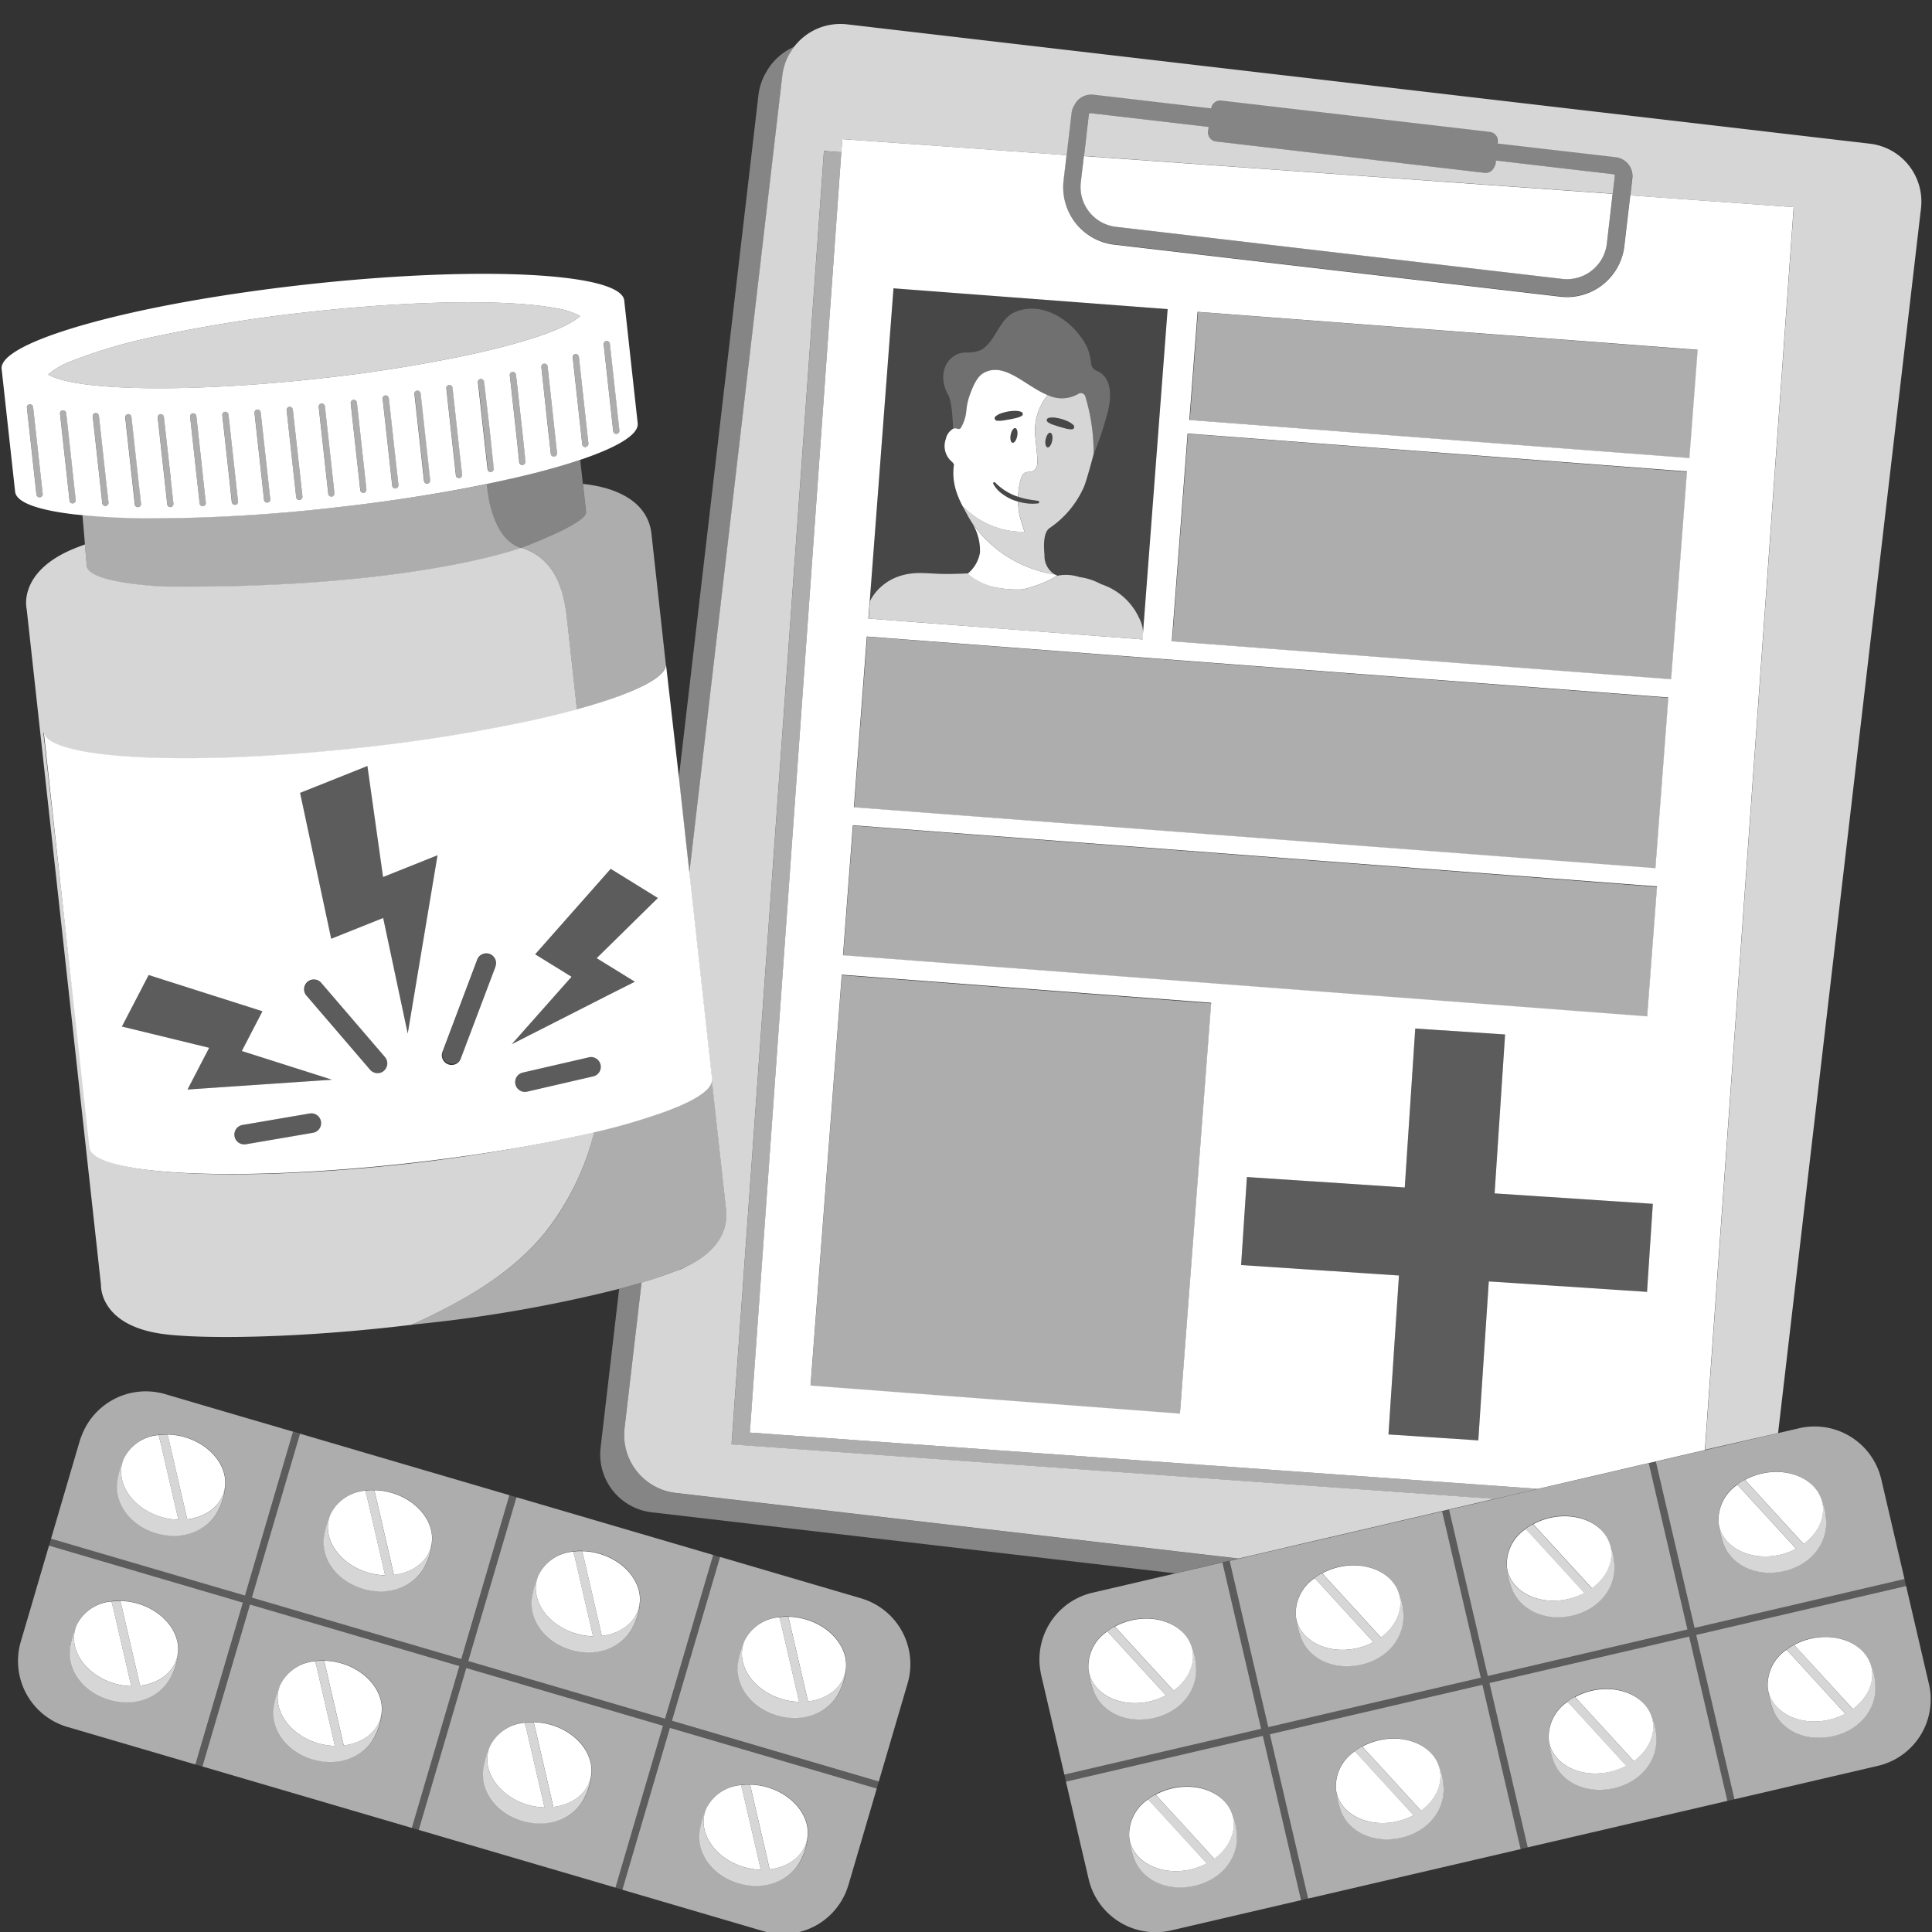
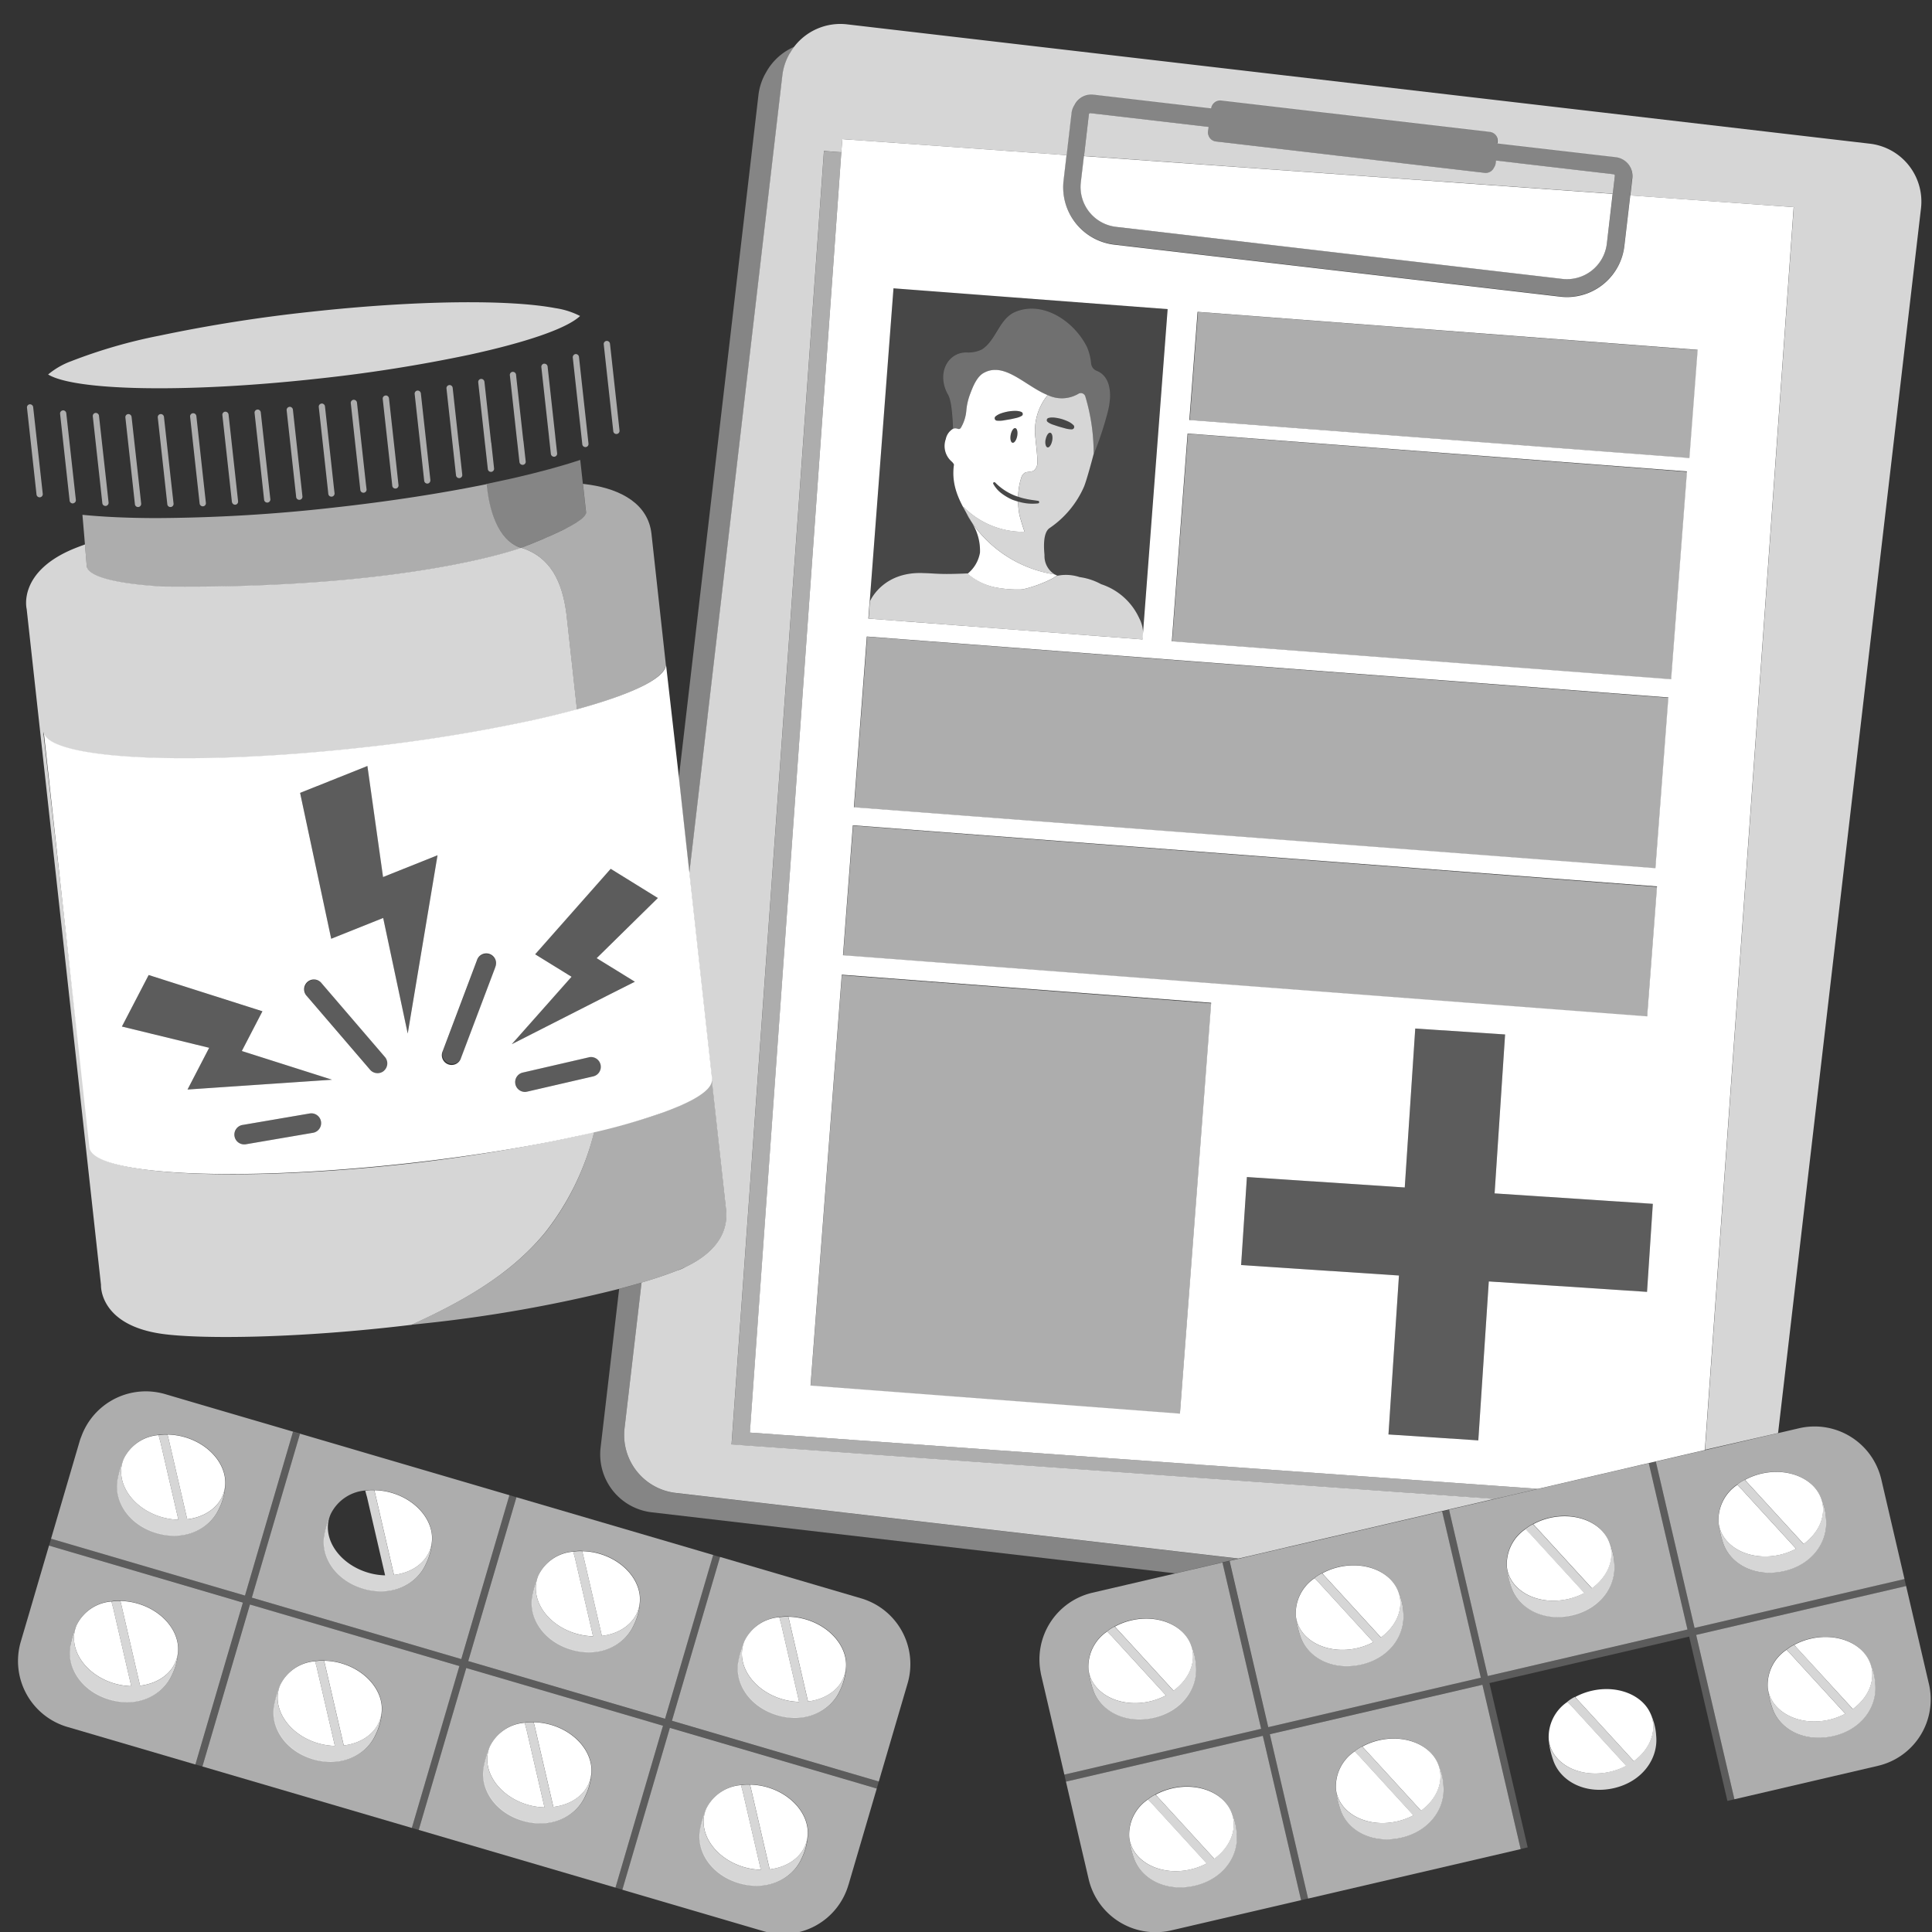
<svg xmlns="http://www.w3.org/2000/svg" viewBox="0 0 300 300">
  <rect x="0" y="0" width="300" height="300" fill="#333333" stroke="none" />
  <g fill="#fff">
    <path d="m 116.45 222.45 l 14.19 -198.8 -2.58 -.18 -.11 -.01 -14.35 200.85 118.42 8.46 .81 -.19 5.99 -1.39 z" opacity=".6" />
    <path d="m 173.32 35.23 l 69.27 8.08 a 6.25 6.25 0 0 0 6.92 -5.47 l .9 -7.74 -82.1 -5.86 -.48 4.07 a 6.24 6.24 0 0 0 5.49 6.92 z" />
    <path d="m 250.56 27.06 l -18.27 -2.13 -.05 .45 a 1.4 1.4 0 0 1 -.25 .63 1.4 1.4 0 0 1 -1.44 .83 l -41.72 -4.87 a 1.4 1.4 0 0 1 -1.23 -1.56 l .08 -.7 -18.37 -2.14 a .16 .16 0 0 0 -.11 .02 .24 .24 0 0 0 -.04 .03 .21 .21 0 0 0 -.08 .14 l -.75 6.46 82.1 5.86 .03 -.25 .3 -2.55 a .22 .22 0 0 0 -.2 -.22 z" opacity=".8" />
    <path d="m 192.31 242.03 l -87.39 -10.2 a 9.05 9.05 0 0 1 -7.94 -10.04 l 2.64 -22.62 -.11 .03 -2.67 22.83 c -.04 .31 -.06 .62 -.06 .93 .01 -.31 .03 -.62 .06 -.93 l 2.67 -22.83 c -1.05 .31 -2.14 .62 -3.26 .91 l -.11 .03 -2.88 24.65 a 9.05 9.05 0 0 0 7.94 10.04 l 81.29 9.48 .03 -.01 .69 -.16 5.63 -1.31 1.09 -.26 1.65 -.38 -43.4 -5.06 43.4 5.06 z" opacity=".4" />
    <path d="m 123.16 7.52 c .06 -.09 .11 -.18 .18 -.26 a 9.1 9.1 0 0 0 -4.38 3.97 8.99 8.99 0 0 0 -1.19 3.54 l -12.37 106.06 .05 .46 1.53 13.92 .03 .24 .03 .22 2.84 -24.38 v -.01 l 11.61 -99.52 a 8.92 8.92 0 0 1 1.08 -3.31 c .01 -.01 .01 -.03 .02 -.04 a 9.32 9.32 0 0 1 .58 -.9 c -.22 .1 -.42 .22 -.63 .33 .21 -.1 .41 -.23 .62 -.32 z" opacity=".4" />
    <path d="m 290.34 22.31 l -158.81 -18.53 a 9.04 9.04 0 0 0 -8.18 3.43 c -.07 .08 -.12 .18 -.18 .26 -.17 .23 -.33 .49 -.48 .74 -.04 .06 -.08 .11 -.11 .17 a 8.93 8.93 0 0 0 -1.1 3.35 l -11.61 99.52 v .01 l -.01 .11 -2.83 24.27 .02 .21 3.49 31.73 a 1.21 1.21 0 0 1 -.01 .13 l 2.21 20.11 c .46 4.22 -2.49 7.12 -6.29 8.91 a 7 7 0 0 1 -1.3 .56 c -1.66 .65 -3.52 1.27 -5.53 1.87 l -2.64 22.62 a 9.05 9.05 0 0 0 7.94 10.04 l 87.39 10.19 4.78 -1.11 1.75 -.41 1.31 -.31 22.79 -5.31 1.09 -.26 7.98 -1.86 -118.42 -8.46 14.35 -200.85 .12 .01 2.58 .19 .02 -.25 .14 -1.79 .12 .01 34.7 2.48 .03 -.24 .74 -6.34 a 2.89 2.89 0 0 1 .43 -1.2 2.91 2.91 0 0 1 2.97 -1.62 l 18.27 2.13 a 1.39 1.39 0 0 1 .24 -.62 l .01 -.01 a 1.39 1.39 0 0 1 1.3 -.59 l 41.72 4.87 a 1.4 1.4 0 0 1 1.23 1.56 l -.03 .24 18.36 2.13 a 2.95 2.95 0 0 1 2.58 3.27 l -.31 2.68 25.38 1.81 -13.78 192.96 11.23 -2.57 .11 -.03 11.1 -95.14 11.09 -95.03 a 9.05 9.05 0 0 0 -7.95 -10.04 z" opacity=".8" />
    <path d="m 250.87 24.35 l -18.37 -2.14 .03 -.24 a 1.4 1.4 0 0 0 -1.23 -1.56 l -41.72 -4.87 a 1.4 1.4 0 0 0 -1.31 .6 1.38 1.38 0 0 0 -.24 .62 l -18.27 -2.12 a 2.91 2.91 0 0 0 -2.97 1.61 2.93 2.93 0 0 0 -.43 1.21 l -.74 6.34 -.03 .25 -.46 3.95 a 8.98 8.98 0 0 0 7.87 9.94 l 69.27 8.08 a 8.96 8.96 0 0 0 9.95 -7.87 l .92 -7.86 .31 -2.68 a 2.95 2.95 0 0 0 -2.58 -3.26 z m -1.36 13.48 a 6.25 6.25 0 0 1 -6.92 5.47 l -69.27 -8.08 a 6.24 6.24 0 0 1 -5.47 -6.92 l .48 -4.07 .75 -6.46 a .21 .21 0 0 1 .08 -.14 .34 .34 0 0 1 .04 -.03 .17 .17 0 0 1 .12 -.02 l 18.37 2.14 -.08 .7 a 1.4 1.4 0 0 0 1.23 1.56 l 41.72 4.87 a 1.4 1.4 0 0 0 1.44 -.83 1.39 1.39 0 0 0 .25 -.63 l .05 -.45 18.27 2.13 a .22 .22 0 0 1 .19 .24 l -.3 2.55 -.03 .25 z" opacity=".4" />
    <path d="m 253.15 30.34 l -.92 7.86 a 8.98 8.98 0 0 1 -8.9 7.93 9.21 9.21 0 0 1 -1.04 -.06 l -69.27 -8.08 a 8.98 8.98 0 0 1 -7.87 -9.95 l .46 -3.95 -34.7 -2.48 -.12 -.01 -.13 1.81 -.02 .25 -14.2 198.79 122.37 8.74 16.23 -3.78 1.09 -.25 8.6 -2 13.79 -193 z m -118.12 63.09 s .01 -.02 .02 -.05 l 3.69 -48.61 42.57 3.23 -3.9 51.29 -28.64 -2.18 -6.91 -.52 -1.4 -.11 h -.03 l -5.33 -.41 -.1 -.01 -.16 -.01 c .16 -2.14 .19 -2.62 .19 -2.62 z m 48.19 126.08 l -57.36 -4.36 4.85 -63.8 57.36 4.36 z m 72.53 -18.91 l -24.57 -1.62 -1.63 24.68 -13.95 -.92 1.63 -24.68 -24.51 -1.62 .9 -13.67 24.51 1.62 1.63 -24.68 13.95 .92 -1.63 24.68 24.57 1.62 z m .02 -42.78 l -124.87 -9.49 1.53 -20.18 124.87 9.49 z m 1.28 -23.01 l -124.46 -9.46 2.01 -26.51 124.46 9.46 z m 2.44 -29.34 l -77.53 -5.89 2.45 -32.26 77.54 5.88 z m 2.84 -34.35 l -77.65 -5.9 1.28 -16.8 77.65 5.9 z" />
    <path d="m 232.08 185.31 l 1.63 -24.68 -13.95 -.92 -1.63 24.68 -24.5 -1.62 -.91 13.67 24.51 1.62 -1.63 24.68 13.95 .91 1.63 -24.67 24.57 1.62 .9 -13.67 z" opacity=".2" />
    <path d="m 135.1 96.07 l -.1 -.01 z" />
    <path d="m 159.09 82.58 s -.63 -1.82 -.82 -2.77 a 11.44 11.44 0 0 1 -.18 -1.92 c -.27 -.08 -.54 -.17 -.81 -.26 a 8.38 8.38 0 0 1 -1.72 -.99 4.66 4.66 0 0 1 -1.32 -1.5 .18 .18 0 0 1 .29 -.21 l .02 .02 a 8.94 8.94 0 0 0 3.01 2 c .18 .07 .36 .13 .54 .19 a 9.98 9.98 0 0 1 .48 -2.96 1.43 1.43 0 0 1 .46 -.71 c .42 -.29 1.03 -.13 1.47 -.39 a 1.56 1.56 0 0 0 .56 -1.39 c .01 -1.2 -.18 -2.39 -.28 -3.59 a 8.76 8.76 0 0 1 1.89 -6.75 c -3.5 -1.42 -6.72 -5.27 -9.97 -3.42 -1.06 .61 -1.66 2.16 -2.06 3.23 a 9.48 9.48 0 0 0 -.6 2.59 6.3 6.3 0 0 1 -.81 2.61 .53 .53 0 0 1 -.21 .23 c -.16 .07 -.33 -.02 -.5 -.06 a .89 .89 0 0 0 -.54 .05 2.4 2.4 0 0 0 -1.13 1.6 3.19 3.19 0 0 0 .88 3.46 1.58 1.58 0 0 1 .39 .49 c -.44 3.05 .7 5.36 1.89 7.47 -.16 -.31 -.32 -.61 -.46 -.94 a 13.04 13.04 0 0 0 9.53 3.92 z m -3.58 -18.42 a 7.99 7.99 0 0 1 1.01 -.26 7.18 7.18 0 0 1 1.04 -.1 2.87 2.87 0 0 1 .52 .03 1.97 1.97 0 0 1 .53 .14 .35 .35 0 0 1 .18 .45 .34 .34 0 0 1 -.14 .16 h -.01 a 2.4 2.4 0 0 1 -.48 .22 3.6 3.6 0 0 1 -.47 .13 c -.32 .07 -.63 .15 -.95 .2 s -.64 .11 -.95 .16 a 3.88 3.88 0 0 1 -1 .03 h -.01 a .38 .38 0 0 1 -.2 -.66 2.88 2.88 0 0 1 .94 -.5 z m 1.72 4.59 c -.28 -.05 -.41 -.61 -.29 -1.23 s .44 -1.1 .72 -1.04 .41 .61 .29 1.23 -.44 1.09 -.71 1.04 z" />
    <path d="m 150.78 80.96 a 8.12 8.12 0 0 1 1.39 4.85 5.38 5.38 0 0 1 -1.92 3.27 l .09 .09 a 9.45 9.45 0 0 0 4.22 2.04 18.02 18.02 0 0 0 4.02 .32 l .37 -.05 a 19.67 19.67 0 0 0 4.63 -1.74 1.79 1.79 0 0 1 .62 -.35 3.45 3.45 0 0 1 -.41 -.19 19.24 19.24 0 0 1 -13.01 -8.24 z" />
    <path d="m 157.96 67.7 c .12 -.63 -.01 -1.18 -.29 -1.23 s -.6 .41 -.72 1.04 .01 1.18 .29 1.23 .6 -.41 .72 -1.04 z" opacity=".1" />
    <path d="m 154.46 64.91 a .38 .38 0 0 0 .33 .42 h .01 a 3.88 3.88 0 0 0 1 -.03 c .32 -.06 .64 -.1 .95 -.16 s .63 -.14 .95 -.2 a 3.6 3.6 0 0 0 .47 -.13 2.4 2.4 0 0 0 .48 -.22 h .01 a .34 .34 0 0 0 .14 -.16 .35 .35 0 0 0 -.18 -.45 1.97 1.97 0 0 0 -.53 -.14 2.87 2.87 0 0 0 -.52 -.03 7.18 7.18 0 0 0 -1.04 .1 7.99 7.99 0 0 0 -1.01 .26 2.88 2.88 0 0 0 -.93 .51 .37 .37 0 0 0 -.13 .23 z" opacity=".1" />
    <path d="m 135.02 96.06 l .1 .01 5.33 .41 h .03 c .49 .04 .95 .07 1.4 .1 l 6.91 .53 11.41 .87 14.26 1.08 2.97 .23 a 5.21 5.21 0 0 0 -.53 -3.29 9.87 9.87 0 0 0 -5.92 -5.29 9.69 9.69 0 0 0 -3.34 -1.1 6.84 6.84 0 0 0 -3.42 -.22 1.77 1.77 0 0 0 -.62 .35 19.63 19.63 0 0 1 -4.63 1.74 l -.36 .05 a 18.14 18.14 0 0 1 -4.02 -.32 9.46 9.46 0 0 1 -4.22 -2.05 c -.04 -.04 -.07 -.07 -.09 -.09 l -.03 -.03 s -1.4 .06 -2.63 .08 c -1.8 .03 -2.83 -.09 -4.12 -.13 v .01 l -.05 -.01 c -6.05 -.29 -8.13 3.85 -8.36 4.37 l -.02 .06 s -.04 .48 -.18 2.62 z" opacity=".8" />
    <path d="m 154.55 74.95 l -.02 -.02 a .18 .18 0 0 0 -.29 .21 4.66 4.66 0 0 0 1.32 1.5 8.38 8.38 0 0 0 1.72 .99 c .27 .1 .54 .18 .81 .26 0 -.25 0 -.5 .01 -.75 -.18 -.06 -.37 -.12 -.54 -.19 a 8.94 8.94 0 0 1 -3.01 -2 z" opacity=".1" />
    <path d="m 215.73 20.83 h 16.85 v 77.87 h -16.85 z" opacity=".6" transform="matrix(.076 -.997 .997 .076 147.58 278.74)" />
    <path d="m 205.78 47.51 h 32.35 v 77.75 h -32.35 z" opacity=".6" transform="matrix(.076 -.997 .997 .076 119 301.16)" />
    <path d="m 182.54 54.41 h 26.59 v 124.82 h -26.59 z" opacity=".6" transform="matrix(.076 -.997 .997 .076 64.51 303.24)" />
    <path d="m 183.99 80.37 h 20.23 v 125.23 h -20.23 z" opacity=".6" transform="matrix(.076 -.997 .997 .076 36.82 325.7)" />
    <path d="m 124.98 156.67 h 63.98 v 57.53 h -63.98 z" opacity=".6" transform="matrix(.076 -.997 .997 .076 -39.83 327.91)" />
    <path d="m 131.76 292.65 l 4.46 -15.19 -.08 .26 -32.12 -9.42 -7.38 25.14 .04 .01 21.9 6.43 a 10.59 10.59 0 0 0 13.17 -7.22 z m -23 -8.76 a 14.16 14.16 0 0 1 .93 -3.04 6.57 6.57 0 0 1 5.42 -3.69 5.92 5.92 0 0 1 1.38 -.08 v .01 a 10.17 10.17 0 0 1 2.7 .41 c 3.85 1.13 6.42 4.24 6.26 7.32 a 9.11 9.11 0 0 1 -.93 3.7 c -1.43 3.26 -5.34 5.16 -9.7 3.88 s -6.78 -5.02 -6.06 -8.51 z" opacity=".6" />
    <path d="m 72.4 259.01 l -7.38 25.14 .04 .01 30.51 8.95 7.38 -25.14 z m 2.77 15.19 a 14.27 14.27 0 0 1 .93 -3.04 6.57 6.57 0 0 1 5.42 -3.69 5.94 5.94 0 0 1 1.38 -.08 v .01 a 10.21 10.21 0 0 1 2.7 .41 c 3.85 1.13 6.42 4.24 6.26 7.32 a 9.08 9.08 0 0 1 -.93 3.7 c -1.43 3.26 -5.35 5.16 -9.7 3.88 s -6.78 -5.02 -6.06 -8.51 z" opacity=".6" />
    <path d="m 38.81 249.15 l -7.38 25.15 .04 .01 32.48 9.53 7.38 -25.14 z m 3.81 15.5 a 14.21 14.21 0 0 1 .93 -3.04 6.57 6.57 0 0 1 5.42 -3.69 5.95 5.95 0 0 1 1.38 -.08 v .01 a 10.21 10.21 0 0 1 2.7 .41 c 3.85 1.13 6.42 4.24 6.26 7.32 a 9.09 9.09 0 0 1 -.93 3.7 c -1.43 3.26 -5.34 5.16 -9.7 3.88 s -6.78 -5.02 -6.06 -8.51 z" opacity=".6" />
    <path d="m 7.61 240 l -1.06 3.6 -.35 1.19 -1.67 5.71 -.62 2.1 -.69 2.34 a 10.67 10.67 0 0 0 7.22 13.21 l 19.9 5.84 7.38 -25.14 z m 3.37 15.37 a 14.27 14.27 0 0 1 .93 -3.04 6.57 6.57 0 0 1 5.42 -3.69 5.94 5.94 0 0 1 1.38 -.08 v .01 a 10.2 10.2 0 0 1 2.7 .41 c 3.85 1.13 6.42 4.25 6.26 7.32 a 9.08 9.08 0 0 1 -.93 3.7 c -1.43 3.26 -5.34 5.16 -9.7 3.88 s -6.77 -5.02 -6.05 -8.51 z" opacity=".6" />
    <path d="m 12.58 223.17 c -.06 .17 -.13 .34 -.18 .52 l -.66 2.24 -3.15 10.74 -.66 2.25 v .01 l 30.11 8.83 7.46 -25.44 1.08 .32 -7.47 25.44 32.52 9.54 7.47 -25.45 -22.45 -6.59 -1.29 -.38 -1.73 -.51 -14.35 -4.21 -.25 -.07 -8.25 -2.42 -5.2 -1.53 a 10.74 10.74 0 0 0 -1.15 -.26 10.65 10.65 0 0 0 -11.84 6.97 z m 37.83 15 a 14.27 14.27 0 0 1 .93 -3.04 6.57 6.57 0 0 1 5.42 -3.69 5.94 5.94 0 0 1 1.38 -.08 v .01 a 10.16 10.16 0 0 1 2.7 .41 c 3.85 1.13 6.42 4.24 6.26 7.32 a 9.08 9.08 0 0 1 -.93 3.7 c -1.43 3.26 -5.34 5.16 -9.7 3.88 s -6.78 -5.03 -6.06 -8.52 z m -24.37 -15.45 v .01 a 10.2 10.2 0 0 1 2.7 .41 c 3.85 1.13 6.42 4.25 6.26 7.32 a 9.08 9.08 0 0 1 -.93 3.7 c -1.43 3.26 -5.34 5.16 -9.7 3.88 s -6.78 -5.01 -6.06 -8.5 a 14.27 14.27 0 0 1 .93 -3.04 6.57 6.57 0 0 1 5.42 -3.7 5.94 5.94 0 0 1 1.38 -.08 z" opacity=".6" />
    <path d="m 136.46 276.63 l 4.47 -15.23 a 10.64 10.64 0 0 0 -7.22 -13.21 l -21.9 -6.43 -7.47 25.44 z m -21.75 -18.82 a 14.16 14.16 0 0 1 .93 -3.04 6.56 6.56 0 0 1 5.42 -3.69 5.95 5.95 0 0 1 1.38 -.08 v .01 a 10.21 10.21 0 0 1 2.7 .41 c 3.85 1.13 6.42 4.25 6.26 7.32 a 9.09 9.09 0 0 1 -.93 3.7 c -1.43 3.27 -5.34 5.16 -9.7 3.88 s -6.79 -5.02 -6.06 -8.51 z" opacity=".6" />
    <path d="m 103.27 266.89 l 7.47 -25.44 .47 .14 -31.02 -9.1 -7.48 25.44 z m -20.57 -19.26 a 14.21 14.21 0 0 1 .93 -3.04 6.56 6.56 0 0 1 5.42 -3.69 5.95 5.95 0 0 1 1.38 -.08 v .01 a 10.21 10.21 0 0 1 2.7 .41 c 3.85 1.13 6.42 4.25 6.26 7.32 a 9.09 9.09 0 0 1 -.93 3.7 c -1.43 3.26 -5.34 5.16 -9.7 3.88 s -6.78 -5.01 -6.06 -8.51 z" opacity=".6" />
    <path d="m 71.64 257.62 l -32.52 -9.54 7.46 -25.45 -1.07 -.31 -7.47 25.44 -30.11 -8.83 -.02 .08 -.29 .99 30.11 8.84 -7.38 25.14 .49 .14 .59 .17 7.37 -25.14 32.52 9.54 -7.37 25.14 .57 .17 .5 .15 7.38 -25.14 30.55 8.96 -7.38 25.14 .04 .01 1.04 .31 7.38 -25.14 32.11 9.42 .08 -.26 .24 -.82 -32.12 -9.42 7.47 -25.44 -.61 -.18 -.47 -.14 -7.46 25.45 -30.56 -8.97 7.47 -25.44 -1.08 -.32 z" opacity=".2" />
    <path d="m 120.73 266.36 c 4.35 1.28 8.26 -.62 9.7 -3.88 a 9.1 9.1 0 0 0 .93 -3.7 5.12 5.12 0 0 1 -.2 1.19 c -.69 2.35 -2.95 3.9 -5.7 4.23 q -1.28 -5.53 -2.56 -11.06 -.19 -.82 -.38 -1.64 a .41 .41 0 0 0 -.03 -.08 l -.09 -.36 v -.01 a 5.95 5.95 0 0 0 -1.38 .08 c 0 .02 .14 .61 .25 .94 q 1.31 5.66 2.62 11.33 c .07 .29 .13 .58 .2 .87 a 10.23 10.23 0 0 1 -2.62 -.41 c -4.35 -1.28 -7.07 -5.09 -6.06 -8.51 a 5.24 5.24 0 0 1 .19 -.53 14.27 14.27 0 0 0 -.93 3.04 c -.72 3.48 1.71 7.22 6.06 8.5 z" opacity=".8" />
    <path d="m 122.53 251.5 q .19 .82 .38 1.64 1.28 5.53 2.56 11.06 c 2.76 -.33 5.02 -1.89 5.7 -4.23 a 5.12 5.12 0 0 0 .2 -1.19 c .16 -3.07 -2.4 -6.19 -6.26 -7.32 a 10.21 10.21 0 0 0 -2.7 -.41 l .09 .36 a .41 .41 0 0 1 .03 .09 z" />
    <path d="m 121.47 263.85 a 10.23 10.23 0 0 0 2.62 .41 c -.07 -.29 -.13 -.58 -.2 -.87 q -1.31 -5.67 -2.62 -11.33 c -.11 -.33 -.24 -.92 -.25 -.94 a 6.57 6.57 0 0 0 -5.42 3.69 5.24 5.24 0 0 0 -.19 .53 c -1 3.42 1.71 7.23 6.06 8.51 z" />
    <path d="m 124.48 288.55 a 9.11 9.11 0 0 0 .93 -3.7 5.17 5.17 0 0 1 -.2 1.19 c -.69 2.35 -2.95 3.9 -5.7 4.23 l -2.56 -11.06 q -.19 -.82 -.38 -1.64 a .44 .44 0 0 0 -.03 -.08 l -.09 -.36 v -.01 a 5.92 5.92 0 0 0 -1.38 .08 c 0 .02 .14 .61 .25 .94 q 1.31 5.67 2.62 11.33 .1 .43 .2 .87 a 10.23 10.23 0 0 1 -2.62 -.41 c -4.35 -1.28 -7.07 -5.08 -6.06 -8.5 a 5.31 5.31 0 0 1 .19 -.53 14.25 14.25 0 0 0 -.93 3.04 c -.72 3.49 1.71 7.23 6.06 8.5 s 8.27 -.63 9.7 -3.89 z" opacity=".8" />
    <path d="m 116.58 277.57 q .19 .82 .38 1.64 l 2.56 11.06 c 2.76 -.33 5.01 -1.89 5.7 -4.23 a 5.17 5.17 0 0 0 .2 -1.19 c .16 -3.07 -2.4 -6.19 -6.26 -7.32 a 10.2 10.2 0 0 0 -2.7 -.41 l .09 .36 a .44 .44 0 0 1 .03 .09 z" />
    <path d="m 115.52 289.92 a 10.23 10.23 0 0 0 2.62 .41 q -.1 -.43 -.2 -.87 -1.31 -5.67 -2.62 -11.33 c -.11 -.33 -.24 -.92 -.25 -.94 a 6.57 6.57 0 0 0 -5.42 3.69 5.31 5.31 0 0 0 -.19 .53 c -1 3.42 1.71 7.23 6.06 8.51 z" />
    <path d="m 88.73 256.18 c 4.35 1.28 8.26 -.62 9.7 -3.88 a 9.11 9.11 0 0 0 .93 -3.7 5.17 5.17 0 0 1 -.2 1.19 c -.69 2.35 -2.95 3.9 -5.7 4.23 l -2.56 -11.06 q -.19 -.82 -.38 -1.64 a .44 .44 0 0 0 -.03 -.08 l -.09 -.36 v -.01 a 5.92 5.92 0 0 0 -1.38 .08 c 0 .02 .14 .6 .25 .94 q 1.31 5.67 2.62 11.33 .1 .43 .2 .87 a 10.23 10.23 0 0 1 -2.62 -.41 c -4.35 -1.28 -7.07 -5.08 -6.06 -8.5 a 4.99 4.99 0 0 1 .19 -.53 14.25 14.25 0 0 0 -.93 3.04 c -.72 3.48 1.71 7.22 6.06 8.49 z" opacity=".8" />
    <path d="m 90.52 241.32 q .19 .82 .38 1.64 l 2.56 11.06 c 2.76 -.33 5.01 -1.89 5.7 -4.23 a 5.17 5.17 0 0 0 .2 -1.19 c .16 -3.07 -2.4 -6.19 -6.26 -7.32 a 10.2 10.2 0 0 0 -2.7 -.41 l .09 .36 a .44 .44 0 0 1 .03 .09 z" />
    <path d="m 89.47 253.67 a 10.23 10.23 0 0 0 2.62 .41 q -.1 -.43 -.2 -.87 -1.31 -5.67 -2.62 -11.33 c -.11 -.33 -.24 -.92 -.25 -.94 a 6.57 6.57 0 0 0 -5.42 3.69 4.99 4.99 0 0 0 -.19 .53 c -1.01 3.43 1.7 7.24 6.06 8.51 z" />
    <path d="m 90.89 278.86 a 9.1 9.1 0 0 0 .93 -3.7 5.11 5.11 0 0 1 -.2 1.19 c -.69 2.35 -2.95 3.9 -5.7 4.23 q -1.28 -5.53 -2.56 -11.06 -.19 -.82 -.38 -1.64 a .44 .44 0 0 0 -.03 -.08 l -.09 -.36 v -.01 a 5.95 5.95 0 0 0 -1.38 .08 c 0 .02 .14 .6 .25 .94 q 1.31 5.67 2.62 11.33 c .07 .29 .13 .58 .2 .87 a 10.23 10.23 0 0 1 -2.62 -.41 c -4.35 -1.28 -7.07 -5.08 -6.06 -8.5 a 5.09 5.09 0 0 1 .19 -.53 14.27 14.27 0 0 0 -.93 3.04 c -.72 3.49 1.71 7.23 6.06 8.5 s 8.27 -.62 9.7 -3.89 z" opacity=".8" />
    <path d="m 82.99 267.88 q .19 .82 .38 1.64 1.28 5.53 2.56 11.06 c 2.76 -.33 5.02 -1.89 5.7 -4.23 a 5.11 5.11 0 0 0 .2 -1.19 c .16 -3.07 -2.4 -6.19 -6.26 -7.32 a 10.21 10.21 0 0 0 -2.7 -.41 l .09 .36 a .44 .44 0 0 1 .03 .09 z" />
    <path d="m 81.93 280.24 a 10.23 10.23 0 0 0 2.62 .41 c -.07 -.29 -.13 -.58 -.2 -.87 q -1.31 -5.66 -2.62 -11.33 c -.11 -.33 -.24 -.92 -.25 -.94 a 6.56 6.56 0 0 0 -5.42 3.69 5.09 5.09 0 0 0 -.19 .53 c -1 3.42 1.71 7.23 6.06 8.51 z" />
    <path d="m 56.44 246.71 c 4.35 1.28 8.26 -.62 9.7 -3.88 a 9.1 9.1 0 0 0 .93 -3.7 5.17 5.17 0 0 1 -.2 1.19 c -.69 2.35 -2.95 3.9 -5.7 4.23 l -2.56 -11.06 q -.19 -.82 -.38 -1.64 a .42 .42 0 0 0 -.03 -.08 l -.09 -.36 v -.01 a 5.92 5.92 0 0 0 -1.38 .08 c 0 .02 .14 .61 .25 .94 q 1.31 5.67 2.62 11.33 .1 .43 .2 .87 a 10.23 10.23 0 0 1 -2.62 -.41 c -4.35 -1.28 -7.07 -5.08 -6.06 -8.51 a 5.33 5.33 0 0 1 .19 -.53 14.26 14.26 0 0 0 -.93 3.04 c -.72 3.49 1.71 7.22 6.06 8.5 z" opacity=".8" />
    <path d="m 58.24 231.85 q .19 .82 .38 1.64 l 2.56 11.06 c 2.76 -.33 5.01 -1.89 5.7 -4.23 a 5.17 5.17 0 0 0 .2 -1.19 c .16 -3.07 -2.4 -6.19 -6.26 -7.32 a 10.2 10.2 0 0 0 -2.7 -.41 l .09 .36 a .42 .42 0 0 1 .03 .09 z" />
-     <path d="m 57.18 244.2 a 10.23 10.23 0 0 0 2.62 .41 q -.1 -.43 -.2 -.87 -1.31 -5.67 -2.62 -11.33 c -.11 -.33 -.24 -.91 -.25 -.94 a 6.57 6.57 0 0 0 -5.42 3.69 5.33 5.33 0 0 0 -.19 .53 c -1 3.43 1.71 7.23 6.06 8.51 z" />
    <path d="m 58.34 269.31 a 9.1 9.1 0 0 0 .93 -3.7 5.11 5.11 0 0 1 -.2 1.19 c -.69 2.35 -2.95 3.9 -5.7 4.23 l -2.56 -11.06 q -.19 -.82 -.38 -1.64 a .44 .44 0 0 0 -.03 -.08 l -.09 -.36 v -.01 a 5.94 5.94 0 0 0 -1.38 .08 c 0 .02 .14 .6 .25 .94 q 1.31 5.67 2.62 11.33 .1 .43 .2 .87 a 10.23 10.23 0 0 1 -2.62 -.41 c -4.35 -1.28 -7.07 -5.08 -6.06 -8.5 a 5.01 5.01 0 0 1 .19 -.53 14.27 14.27 0 0 0 -.93 3.04 c -.72 3.49 1.71 7.23 6.06 8.5 s 8.27 -.62 9.7 -3.89 z" opacity=".8" />
    <path d="m 50.44 258.33 q .19 .82 .38 1.64 l 2.56 11.06 c 2.76 -.33 5.01 -1.89 5.7 -4.23 a 5.11 5.11 0 0 0 .2 -1.19 c .16 -3.07 -2.4 -6.19 -6.26 -7.32 a 10.2 10.2 0 0 0 -2.7 -.41 l .09 .36 a .44 .44 0 0 1 .03 .09 z" />
    <path d="m 49.38 270.69 a 10.23 10.23 0 0 0 2.62 .41 q -.1 -.43 -.2 -.87 -1.31 -5.67 -2.62 -11.33 c -.1 -.33 -.24 -.92 -.25 -.94 a 6.57 6.57 0 0 0 -5.42 3.69 5.01 5.01 0 0 0 -.19 .53 c -1 3.42 1.71 7.23 6.06 8.51 z" />
    <path d="m 25.08 235.57 a 10.23 10.23 0 0 0 2.62 .41 l -.2 -.87 -2.62 -11.33 c -.11 -.33 -.24 -.92 -.25 -.94 a 6.57 6.57 0 0 0 -5.42 3.69 5.24 5.24 0 0 0 -.19 .53 c -1.01 3.42 1.71 7.23 6.06 8.51 z" />
    <path d="m 26.13 223.21 q .19 .82 .38 1.64 l 2.56 11.06 c 2.76 -.33 5.01 -1.89 5.7 -4.23 a 5.17 5.17 0 0 0 .2 -1.19 c .16 -3.07 -2.4 -6.19 -6.26 -7.32 a 10.16 10.16 0 0 0 -2.7 -.41 l .09 .36 a .48 .48 0 0 1 .03 .09 z" />
    <path d="m 24.88 223.78 l 2.62 11.33 .2 .87 a 10.23 10.23 0 0 1 -2.62 -.41 c -4.35 -1.28 -7.07 -5.09 -6.06 -8.5 a 5.24 5.24 0 0 1 .19 -.53 14.22 14.22 0 0 0 -.93 3.04 c -.72 3.49 1.71 7.23 6.06 8.5 s 8.26 -.62 9.7 -3.88 a 9.08 9.08 0 0 0 .93 -3.7 5.17 5.17 0 0 1 -.2 1.19 c -.69 2.35 -2.95 3.9 -5.7 4.23 l -2.56 -11.06 q -.19 -.82 -.38 -1.64 a .48 .48 0 0 0 -.03 -.08 l -.09 -.36 v -.01 a 5.94 5.94 0 0 0 -1.38 .08 c .01 .01 .14 .6 .25 .93 z" opacity=".8" />
    <path d="m 26.72 260.04 a 9.1 9.1 0 0 0 .93 -3.7 5.17 5.17 0 0 1 -.2 1.19 c -.69 2.35 -2.95 3.9 -5.7 4.23 l -2.56 -11.06 q -.19 -.82 -.38 -1.64 a .48 .48 0 0 0 -.03 -.08 l -.09 -.36 v -.01 a 5.91 5.91 0 0 0 -1.38 .08 c 0 .02 .14 .61 .25 .94 q 1.31 5.67 2.62 11.33 l .2 .87 a 10.15 10.15 0 0 1 -2.62 -.41 c -4.35 -1.28 -7.07 -5.08 -6.06 -8.5 a 5.01 5.01 0 0 1 .19 -.53 14.25 14.25 0 0 0 -.93 3.04 c -.72 3.49 1.71 7.23 6.06 8.5 s 8.26 -.63 9.7 -3.89 z" opacity=".8" />
    <path d="m 18.81 249.05 q .19 .82 .38 1.64 l 2.56 11.06 c 2.76 -.33 5.01 -1.89 5.7 -4.23 a 5.17 5.17 0 0 0 .2 -1.19 c .16 -3.07 -2.4 -6.19 -6.26 -7.32 a 10.2 10.2 0 0 0 -2.7 -.41 l .09 .36 a .48 .48 0 0 1 .03 .09 z" />
    <path d="m 17.76 261.41 a 10.15 10.15 0 0 0 2.62 .41 l -.2 -.87 q -1.31 -5.67 -2.62 -11.33 c -.11 -.33 -.24 -.92 -.25 -.94 a 6.57 6.57 0 0 0 -5.42 3.69 5.01 5.01 0 0 0 -.19 .53 c -1.01 3.42 1.71 7.23 6.06 8.51 z" />
    <path d="m 299.51 261.44 l -3.59 -15.42 .06 .26 -32.6 7.59 5.94 25.52 .04 -.01 22.23 -5.18 a 10.59 10.59 0 0 0 7.92 -12.77 z m -24.34 3.69 a 14.2 14.2 0 0 1 -.69 -3.11 6.57 6.57 0 0 1 2.91 -5.88 5.92 5.92 0 0 1 1.16 -.75 v .01 a 10.24 10.24 0 0 1 2.55 -.97 c 3.91 -.91 7.67 .54 9.05 3.3 a 9.12 9.12 0 0 1 1.01 3.68 c .36 3.55 -2.12 7.12 -6.53 8.15 s -8.37 -1.04 -9.46 -4.43 z" opacity=".6" />
-     <path d="m 231.28 261.34 l 5.94 25.52 .04 -.01 30.97 -7.21 -5.94 -25.52 z m 9.88 11.87 a 14.26 14.26 0 0 1 -.69 -3.11 6.57 6.57 0 0 1 2.91 -5.88 5.92 5.92 0 0 1 1.16 -.75 10.26 10.26 0 0 1 2.55 -.97 c 3.91 -.91 7.67 .54 9.05 3.3 a 9.07 9.07 0 0 1 1.01 3.68 c .36 3.55 -2.12 7.12 -6.53 8.15 s -8.37 -1.02 -9.46 -4.42 z" opacity=".6" />
    <path d="m 197.18 269.29 l 5.94 25.52 .04 -.01 32.97 -7.67 -5.94 -25.52 z m 10.94 11.62 a 14.26 14.26 0 0 1 -.69 -3.1 6.57 6.57 0 0 1 2.91 -5.88 5.92 5.92 0 0 1 1.16 -.75 10.24 10.24 0 0 1 2.55 -.97 c 3.91 -.91 7.67 .54 9.05 3.3 a 9.09 9.09 0 0 1 1.01 3.68 c .36 3.55 -2.12 7.12 -6.53 8.15 s -8.37 -1.04 -9.46 -4.44 z" opacity=".6" />
    <path d="m 165.52 276.65 l .85 3.65 .28 1.21 1.35 5.8 .5 2.13 .55 2.37 a 10.67 10.67 0 0 0 12.78 7.95 l 20.2 -4.7 -5.94 -25.52 z m 10.5 11.72 a 14.26 14.26 0 0 1 -.69 -3.11 6.57 6.57 0 0 1 2.91 -5.88 5.92 5.92 0 0 1 1.16 -.75 10.21 10.21 0 0 1 2.55 -.97 c 3.91 -.91 7.67 .54 9.05 3.3 a 9.09 9.09 0 0 1 1.01 3.68 c .36 3.55 -2.12 7.12 -6.53 8.15 s -8.37 -1.02 -9.46 -4.41 z" opacity=".6" />
    <path d="m 161.57 259.55 c .03 .18 .06 .36 .1 .54 l .53 2.27 2.54 10.9 .53 2.29 v .01 l 30.56 -7.11 -6.01 -25.83 -6.32 1.47 -.26 .06 -8.38 1.95 -5.28 1.23 a 10.64 10.64 0 0 0 -8.01 12.22 z m 10.34 -6.26 a 5.92 5.92 0 0 1 1.16 -.75 10.25 10.25 0 0 1 2.55 -.97 c 3.91 -.91 7.67 .54 9.05 3.3 a 9.1 9.1 0 0 1 1.01 3.68 c .36 3.55 -2.12 7.12 -6.53 8.15 s -8.37 -1.03 -9.46 -4.43 a 14.26 14.26 0 0 1 -.69 -3.1 6.57 6.57 0 0 1 2.91 -5.88 z" opacity=".6" />
    <path d="m 196.93 268.19 l 33.01 -7.68 -6.01 -25.83 -22.79 5.31 -1.31 .3 -1.75 .41 -7.15 1.67 z m 7.18 -23.17 a 5.92 5.92 0 0 1 1.16 -.75 l .01 .01 a 10.23 10.23 0 0 1 2.55 -.97 c 3.91 -.91 7.67 .54 9.05 3.3 a 9.1 9.1 0 0 1 1.01 3.68 c .36 3.55 -2.12 7.12 -6.53 8.15 s -8.37 -1.03 -9.46 -4.43 a 14.26 14.26 0 0 1 -.69 -3.11 6.57 6.57 0 0 1 2.91 -5.88 z" opacity=".6" />
    <path d="m 231.02 260.25 l 31.01 -7.22 -6.01 -25.83 -31.01 7.22 z m 3.63 -13.88 a 14.26 14.26 0 0 1 -.69 -3.11 6.57 6.57 0 0 1 2.91 -5.88 5.92 5.92 0 0 1 1.16 -.75 h .01 a 10.19 10.19 0 0 1 2.55 -.97 c 3.91 -.91 7.67 .54 9.05 3.3 a 9.1 9.1 0 0 1 1.01 3.68 c .36 3.55 -2.12 7.12 -6.53 8.15 s -8.38 -1.02 -9.47 -4.41 z" opacity=".6" />
    <path d="m 263.13 252.78 l 32.6 -7.59 -3.6 -15.46 a 10.64 10.64 0 0 0 -12.78 -7.95 l -22.23 5.18 z m 6.63 -22.26 a 5.92 5.92 0 0 1 1.16 -.75 v .01 a 10.2 10.2 0 0 1 2.55 -.97 c 3.91 -.91 7.67 .54 9.05 3.3 a 9.09 9.09 0 0 1 1.01 3.68 c .36 3.55 -2.12 7.12 -6.53 8.15 s -8.37 -1.03 -9.46 -4.43 a 14.25 14.25 0 0 1 -.69 -3.11 6.56 6.56 0 0 1 2.9 -5.89 z" opacity=".6" />
    <path d="m 195.83 268.45 l -30.56 7.11 .02 .09 .23 1 30.57 -7.11 5.94 25.52 .04 -.01 .46 -.11 .59 -.14 -5.94 -25.52 33.01 -7.68 5.94 25.52 .58 -.14 .51 -.12 -5.94 -25.51 31.01 -7.22 5.94 25.52 .04 -.01 1.05 -.25 -5.94 -25.52 32.6 -7.58 -.06 -.26 -.2 -.84 -32.59 7.59 -6.01 -25.82 -1.1 .25 6.01 25.83 -31.01 7.21 -6.01 -25.82 -1.09 .25 6.01 25.83 -33.01 7.68 -6.01 -25.82 -1.09 .25 z" opacity=".2" />
    <path d="m 270.44 231.24 q 3.92 4.29 7.85 8.58 l .6 .66 a 10.26 10.26 0 0 1 -2.48 .93 c -4.42 1.03 -8.65 -.95 -9.46 -4.43 a 5.15 5.15 0 0 1 -.09 -.56 14.24 14.24 0 0 0 .69 3.11 c 1.09 3.39 5.04 5.45 9.46 4.43 s 6.89 -4.6 6.53 -8.15 a 9.09 9.09 0 0 0 -1.01 -3.68 5.14 5.14 0 0 1 .41 1.13 c .55 2.38 -.65 4.85 -2.89 6.49 q -3.83 -4.19 -7.67 -8.38 l -1.14 -1.24 a .5 .5 0 0 0 -.07 -.06 l -.26 -.27 v -.01 a 5.92 5.92 0 0 0 -1.16 .75 c .03 .03 .44 .47 .69 .7 z" opacity=".8" />
    <path d="m 271.26 230.13 l 1.14 1.24 q 3.83 4.19 7.67 8.38 c 2.24 -1.65 3.44 -4.11 2.89 -6.49 a 5.14 5.14 0 0 0 -.41 -1.13 c -1.37 -2.75 -5.14 -4.21 -9.05 -3.3 a 10.16 10.16 0 0 0 -2.55 .97 l .26 .27 a .5 .5 0 0 1 .05 .06 z" />
    <path d="m 266.95 236.99 c .81 3.47 5.04 5.45 9.46 4.43 a 10.26 10.26 0 0 0 2.48 -.93 l -.6 -.66 q -3.93 -4.29 -7.85 -8.58 c -.26 -.24 -.66 -.68 -.67 -.69 a 6.57 6.57 0 0 0 -2.91 5.88 5.15 5.15 0 0 0 .09 .55 z" />
    <path d="m 291.18 261.44 a 9.08 9.08 0 0 0 -1.01 -3.68 5.09 5.09 0 0 1 .41 1.13 c .56 2.38 -.65 4.85 -2.89 6.49 l -7.65 -8.38 -1.14 -1.24 a .46 .46 0 0 0 -.07 -.06 l -.26 -.27 v -.01 a 5.92 5.92 0 0 0 -1.16 .75 c .01 .02 .42 .46 .67 .69 l 7.85 8.58 .6 .66 a 10.23 10.23 0 0 1 -2.48 .93 c -4.42 1.03 -8.65 -.95 -9.46 -4.43 a 5.41 5.41 0 0 1 -.09 -.56 14.25 14.25 0 0 0 .69 3.11 c 1.09 3.4 5.04 5.45 9.46 4.43 s 6.89 -4.6 6.53 -8.14 z" opacity=".8" />
    <path d="m 278.9 255.76 l 1.14 1.24 7.67 8.38 c 2.24 -1.65 3.44 -4.11 2.89 -6.49 a 5.09 5.09 0 0 0 -.41 -1.13 c -1.37 -2.75 -5.14 -4.21 -9.05 -3.3 a 10.19 10.19 0 0 0 -2.55 .97 l .26 .27 a .46 .46 0 0 1 .05 .06 z" />
    <path d="m 284.05 267.04 a 10.23 10.23 0 0 0 2.48 -.93 l -.6 -.66 -7.85 -8.58 c -.25 -.24 -.66 -.68 -.67 -.69 a 6.57 6.57 0 0 0 -2.91 5.88 5.41 5.41 0 0 0 .09 .56 c .81 3.46 5.05 5.45 9.46 4.42 z" />
    <path d="m 244.13 250.84 c 4.42 -1.03 6.89 -4.6 6.53 -8.15 a 9.12 9.12 0 0 0 -1.01 -3.68 5.21 5.21 0 0 1 .41 1.13 c .55 2.38 -.65 4.85 -2.89 6.49 l -7.67 -8.38 -1.14 -1.24 a .4 .4 0 0 0 -.07 -.06 l -.26 -.27 a 5.92 5.92 0 0 0 -1.16 .75 c .01 .02 .42 .46 .67 .69 l 7.85 8.58 .6 .66 a 10.24 10.24 0 0 1 -2.48 .93 c -4.42 1.03 -8.65 -.95 -9.46 -4.43 a 4.94 4.94 0 0 1 -.09 -.56 14.2 14.2 0 0 0 .69 3.1 c 1.11 3.4 5.07 5.46 9.48 4.44 z" opacity=".8" />
    <path d="m 238.39 237.01 l 1.14 1.24 7.67 8.38 c 2.24 -1.64 3.44 -4.11 2.89 -6.49 a 5.21 5.21 0 0 0 -.41 -1.13 c -1.37 -2.75 -5.14 -4.2 -9.05 -3.3 a 10.2 10.2 0 0 0 -2.55 .97 l .26 .27 a .4 .4 0 0 1 .05 .06 z" />
    <path d="m 243.54 248.29 a 10.24 10.24 0 0 0 2.48 -.93 l -.6 -.66 -7.85 -8.58 c -.26 -.24 -.66 -.68 -.67 -.69 a 6.57 6.57 0 0 0 -2.91 5.88 4.94 4.94 0 0 0 .09 .56 c .81 3.46 5.04 5.45 9.46 4.42 z" />
    <path d="m 257.17 269.52 a 9.09 9.09 0 0 0 -1.01 -3.68 5.09 5.09 0 0 1 .41 1.13 c .56 2.38 -.65 4.85 -2.89 6.49 l -7.67 -8.38 -1.14 -1.24 a .5 .5 0 0 0 -.07 -.06 l -.26 -.27 -.01 -.01 a 5.93 5.93 0 0 0 -1.16 .75 c .02 .02 .42 .46 .67 .69 q 3.92 4.29 7.85 8.58 l .6 .66 a 10.23 10.23 0 0 1 -2.48 .93 c -4.42 1.03 -8.65 -.95 -9.46 -4.43 a 5.09 5.09 0 0 1 -.09 -.56 14.18 14.18 0 0 0 .69 3.11 c 1.09 3.39 5.04 5.45 9.46 4.43 s 6.91 -4.59 6.56 -8.14 z" opacity=".8" />
    <path d="m 244.89 263.85 l 1.14 1.24 7.67 8.38 c 2.24 -1.65 3.44 -4.11 2.89 -6.49 a 5.09 5.09 0 0 0 -.41 -1.13 c -1.37 -2.75 -5.14 -4.21 -9.05 -3.3 a 10.19 10.19 0 0 0 -2.55 .97 l .26 .27 a .5 .5 0 0 1 .05 .06 z" />
    <path d="m 250.04 275.12 a 10.23 10.23 0 0 0 2.48 -.93 l -.6 -.66 q -3.93 -4.29 -7.85 -8.58 c -.25 -.24 -.66 -.68 -.67 -.69 a 6.57 6.57 0 0 0 -2.91 5.88 5.09 5.09 0 0 0 .09 .56 c .81 3.47 5.05 5.45 9.46 4.42 z" />
    <path d="m 204.8 245.75 l 7.85 8.58 .6 .66 a 10.23 10.23 0 0 1 -2.48 .93 c -4.42 1.03 -8.65 -.95 -9.46 -4.43 a 5.41 5.41 0 0 1 -.09 -.56 14.27 14.27 0 0 0 .69 3.11 c 1.09 3.39 5.04 5.45 9.46 4.43 s 6.89 -4.6 6.53 -8.15 a 9.1 9.1 0 0 0 -1.01 -3.68 5.14 5.14 0 0 1 .41 1.13 c .56 2.38 -.65 4.85 -2.89 6.49 l -7.67 -8.38 -1.14 -1.24 a .52 .52 0 0 0 -.07 -.06 l -.26 -.27 v -.01 a 5.92 5.92 0 0 0 -1.16 .75 c .03 .02 .43 .46 .69 .7 z" opacity=".8" />
    <path d="m 205.62 244.64 l 1.14 1.24 7.67 8.38 c 2.24 -1.65 3.44 -4.11 2.89 -6.49 a 5.14 5.14 0 0 0 -.41 -1.13 c -1.37 -2.75 -5.14 -4.21 -9.05 -3.3 a 10.19 10.19 0 0 0 -2.55 .97 l .26 .27 a .52 .52 0 0 1 .05 .06 z" />
    <path d="m 201.22 250.93 a 5.41 5.41 0 0 0 .09 .56 c .81 3.47 5.04 5.45 9.46 4.43 a 10.23 10.23 0 0 0 2.48 -.93 l -.6 -.66 -7.85 -8.58 c -.25 -.24 -.66 -.68 -.67 -.69 a 6.57 6.57 0 0 0 -2.91 5.87 z" />
    <path d="m 224.13 277.21 a 9.09 9.09 0 0 0 -1.01 -3.68 5.15 5.15 0 0 1 .41 1.13 c .55 2.38 -.65 4.85 -2.89 6.49 l -7.67 -8.38 -1.14 -1.24 a .45 .45 0 0 0 -.07 -.06 l -.26 -.27 a 5.92 5.92 0 0 0 -1.16 .75 c .01 .02 .42 .46 .67 .69 l 7.85 8.58 .6 .66 a 10.2 10.2 0 0 1 -2.48 .93 c -4.42 1.03 -8.65 -.95 -9.46 -4.43 a 5.1 5.1 0 0 1 -.09 -.56 14.26 14.26 0 0 0 .69 3.11 c 1.09 3.39 5.04 5.45 9.46 4.43 s 6.91 -4.6 6.55 -8.15 z" opacity=".8" />
    <path d="m 211.85 271.54 l 1.14 1.24 7.67 8.38 c 2.24 -1.64 3.44 -4.11 2.89 -6.49 a 5.15 5.15 0 0 0 -.41 -1.13 c -1.37 -2.75 -5.14 -4.21 -9.05 -3.3 a 10.2 10.2 0 0 0 -2.55 .97 l .26 .27 a .45 .45 0 0 1 .05 .06 z" />
    <path d="m 217 282.81 a 10.2 10.2 0 0 0 2.48 -.93 l -.6 -.66 -7.85 -8.58 c -.26 -.24 -.66 -.68 -.67 -.69 a 6.56 6.56 0 0 0 -2.91 5.88 5.1 5.1 0 0 0 .09 .56 c .81 3.47 5.05 5.45 9.46 4.42 z" />
    <path d="m 169.11 259.76 c .81 3.47 5.04 5.45 9.46 4.43 a 10.16 10.16 0 0 0 2.48 -.93 l -.6 -.66 q -3.93 -4.29 -7.85 -8.58 c -.26 -.24 -.66 -.68 -.67 -.69 a 6.57 6.57 0 0 0 -2.91 5.88 5.09 5.09 0 0 0 .09 .55 z" />
    <path d="m 173.42 252.91 l 1.14 1.24 7.67 8.38 c 2.24 -1.64 3.44 -4.11 2.89 -6.49 a 5.16 5.16 0 0 0 -.41 -1.13 c -1.37 -2.75 -5.14 -4.21 -9.05 -3.3 a 10.2 10.2 0 0 0 -2.55 .97 l .26 .27 a .45 .45 0 0 1 .05 .06 z" />
    <path d="m 172.6 254.02 q 3.93 4.29 7.85 8.58 l .6 .66 a 10.16 10.16 0 0 1 -2.48 .93 c -4.42 1.03 -8.65 -.95 -9.46 -4.43 a 5.09 5.09 0 0 1 -.09 -.56 14.2 14.2 0 0 0 .69 3.11 c 1.09 3.39 5.04 5.45 9.46 4.43 s 6.89 -4.6 6.53 -8.15 a 9.1 9.1 0 0 0 -1.01 -3.68 5.16 5.16 0 0 1 .41 1.13 c .55 2.38 -.65 4.85 -2.89 6.49 l -7.67 -8.38 -1.14 -1.24 a .45 .45 0 0 0 -.07 -.06 l -.26 -.27 h -.01 a 5.93 5.93 0 0 0 -1.16 .75 c .04 .01 .44 .45 .7 .69 z" opacity=".8" />
    <path d="m 192.03 284.68 a 9.08 9.08 0 0 0 -1.01 -3.68 5.16 5.16 0 0 1 .41 1.13 c .56 2.38 -.65 4.85 -2.89 6.49 l -7.67 -8.38 -1.14 -1.24 a .37 .37 0 0 0 -.07 -.06 l -.26 -.27 a 5.92 5.92 0 0 0 -1.16 .75 c .01 .02 .42 .46 .67 .69 l 7.85 8.58 .6 .66 a 10.19 10.19 0 0 1 -2.48 .93 c -4.42 1.03 -8.65 -.95 -9.46 -4.43 a 5.44 5.44 0 0 1 -.09 -.56 14.27 14.27 0 0 0 .69 3.1 c 1.09 3.39 5.04 5.45 9.46 4.43 s 6.91 -4.59 6.55 -8.14 z" opacity=".8" />
    <path d="m 179.75 279.01 l 1.14 1.24 7.67 8.38 c 2.24 -1.64 3.44 -4.11 2.89 -6.49 a 5.16 5.16 0 0 0 -.41 -1.13 c -1.37 -2.75 -5.14 -4.2 -9.05 -3.3 a 10.21 10.21 0 0 0 -2.55 .97 l .26 .27 a .37 .37 0 0 1 .05 .06 z" />
    <path d="m 184.9 290.28 a 10.19 10.19 0 0 0 2.48 -.93 l -.6 -.66 -7.85 -8.58 c -.25 -.24 -.66 -.68 -.67 -.69 a 6.57 6.57 0 0 0 -2.91 5.88 5.44 5.44 0 0 0 .09 .56 c .81 3.47 5.05 5.45 9.46 4.42 z" />
    <path d="m 181.3 48 l -42.56 -3.23 -3.69 48.61 c .24 -.52 2.31 -4.67 8.36 -4.37 h .05 v -.01 c 1.29 .04 2.32 .16 4.12 .13 1.23 -.02 2.63 -.08 2.63 -.08 l .03 .03 a 5.38 5.38 0 0 0 1.92 -3.27 8.12 8.12 0 0 0 -1.39 -4.85 q -.41 -.65 -.77 -1.36 c -1.19 -2.1 -2.32 -4.42 -1.89 -7.47 a 1.58 1.58 0 0 0 -.39 -.49 3.19 3.19 0 0 1 -.88 -3.46 2.4 2.4 0 0 1 1.13 -1.6 c -.11 -2.31 -.26 -4.37 -.79 -5.31 -1.89 -3.34 .03 -6.67 2.96 -6.55 a 4.83 4.83 0 0 0 2.3 -.47 c 2.24 -1.45 2.66 -4.7 5.11 -5.8 4.33 -1.87 9.2 1.4 11.18 5.36 a 8.25 8.25 0 0 1 .67 2.6 1.38 1.38 0 0 0 .88 1.16 c .89 .34 2.14 1.33 2.06 4.13 a 11.89 11.89 0 0 1 -.36 2.27 53.68 53.68 0 0 1 -2.24 6.71 c -.22 .81 -1.08 3.99 -1.45 4.89 a 15.04 15.04 0 0 1 -5.37 6.44 c -1.02 .75 -.85 3.12 -.76 4.17 a 3.35 3.35 0 0 0 1.59 3.01 3.45 3.45 0 0 0 .41 .19 6.83 6.83 0 0 1 3.42 .22 9.64 9.64 0 0 1 3.34 1.1 9.87 9.87 0 0 1 5.95 5.3 5.21 5.21 0 0 1 .53 3.29 z" opacity=".1" />
    <path d="m 150.78 80.96 c -.25 -.45 -.51 -.9 -.77 -1.36 q .36 .71 .77 1.36 z" />
    <path d="m 150.78 80.96 c -.25 -.45 -.51 -.9 -.77 -1.36 q .36 .71 .77 1.36 z" opacity=".8" />
    <path d="m 170.3 57.58 a 1.38 1.38 0 0 1 -.88 -1.16 8.25 8.25 0 0 0 -.67 -2.6 c -1.99 -3.96 -6.85 -7.23 -11.18 -5.36 -2.45 1.1 -2.87 4.35 -5.11 5.8 a 4.83 4.83 0 0 1 -2.3 .47 c -2.93 -.12 -4.84 3.21 -2.96 6.55 .53 .94 .68 3 .79 5.31 a .89 .89 0 0 1 .54 -.05 c .17 .04 .34 .13 .5 .06 a .53 .53 0 0 0 .21 -.23 6.3 6.3 0 0 0 .81 -2.61 9.48 9.48 0 0 1 .6 -2.59 c .4 -1.08 1 -2.63 2.06 -3.23 3.25 -1.86 6.46 2 9.97 3.42 a 5.06 5.06 0 0 0 4.79 -.22 .73 .73 0 0 1 1.06 .47 30.5 30.5 0 0 1 1.28 8.9 s -.02 .07 -.05 .19 a 53.68 53.68 0 0 0 2.24 -6.71 11.89 11.89 0 0 0 .36 -2.27 c .09 -2.81 -1.17 -3.79 -2.06 -4.14 z" opacity=".3" />
    <path d="m 163.78 89.2 a 3.35 3.35 0 0 1 -1.59 -3.01 c -.1 -1.06 -.27 -3.42 .76 -4.17 a 15.04 15.04 0 0 0 5.37 -6.44 c .38 -.9 1.24 -4.08 1.45 -4.89 .03 -.12 .05 -.19 .05 -.19 a 30.54 30.54 0 0 0 -1.28 -8.9 .73 .73 0 0 0 -1.06 -.47 5.06 5.06 0 0 1 -4.79 .22 8.76 8.76 0 0 0 -1.89 6.75 c .1 1.2 .29 2.39 .28 3.59 a 1.56 1.56 0 0 1 -.56 1.39 c -.44 .26 -1.05 .1 -1.47 .39 a 1.43 1.43 0 0 0 -.46 .71 9.98 9.98 0 0 0 -.48 2.96 9.27 9.27 0 0 0 1.21 .33 c .6 .14 1.22 .2 1.84 .3 h .01 a .2 .2 0 0 1 -.01 .4 7.58 7.58 0 0 1 -1.96 -.04 7.9 7.9 0 0 1 -1.1 -.25 11.44 11.44 0 0 0 .18 1.92 c .19 .94 .82 2.77 .82 2.77 a 13.04 13.04 0 0 1 -9.54 -3.92 c .14 .33 .3 .63 .46 .94 .26 .46 .52 .91 .77 1.36 a 19.24 19.24 0 0 0 12.99 8.25 z m 2.66 -22.53 h -.01 a 3.78 3.78 0 0 1 -.99 -.14 c -.31 -.09 -.62 -.17 -.93 -.26 s -.61 -.2 -.92 -.3 a 3.4 3.4 0 0 1 -.46 -.18 2.3 2.3 0 0 1 -.45 -.27 .35 .35 0 0 1 .11 -.61 2.04 2.04 0 0 1 .54 -.08 3.03 3.03 0 0 1 .52 .03 7.1 7.1 0 0 1 1.02 .21 7.88 7.88 0 0 1 .97 .37 2.85 2.85 0 0 1 .87 .6 .38 .38 0 0 1 -.27 .63 z m -4.07 1.57 c .12 -.63 .44 -1.1 .72 -1.04 s .41 .61 .29 1.23 -.44 1.1 -.72 1.04 -.42 -.61 -.3 -1.23 z" opacity=".8" />
    <path d="m 163.37 68.43 c .12 -.63 -.01 -1.18 -.29 -1.23 s -.6 .41 -.72 1.04 .01 1.18 .29 1.23 .6 -.41 .72 -1.04 z" opacity=".1" />
    <path d="m 166.71 66.04 a 2.85 2.85 0 0 0 -.87 -.6 7.88 7.88 0 0 0 -.97 -.37 7.1 7.1 0 0 0 -1.02 -.21 3.03 3.03 0 0 0 -.52 -.03 2.04 2.04 0 0 0 -.54 .08 .35 .35 0 0 0 -.11 .61 2.3 2.3 0 0 0 .45 .27 3.4 3.4 0 0 0 .46 .18 c .31 .1 .61 .21 .92 .3 s .62 .17 .93 .26 a 3.78 3.78 0 0 0 .99 .14 h .01 a .38 .38 0 0 0 .27 -.63 z" opacity=".1" />
    <path d="m 158.1 77.89 a 7.9 7.9 0 0 0 1.1 .25 7.58 7.58 0 0 0 1.96 .04 .2 .2 0 0 0 .01 -.4 h -.01 c -.62 -.1 -1.24 -.17 -1.84 -.3 a 9.27 9.27 0 0 1 -1.21 -.33 c -.02 .24 -.02 .49 -.01 .74 z" opacity=".1" />
    <path d="m 84.7 191.32 a 41.15 41.15 0 0 0 7.57 -15.58 c -.76 .18 -1.57 .41 -2.37 .59 -.22 .05 -.46 .1 -.68 .15 -.42 .09 -.8 .17 -1.22 .26 -7.23 1.52 -15.8 2.99 -24.98 4 -26.7 2.93 -48.53 1.71 -49.01 -2.6 l -7.29 -64.5 c 0 .04 .03 .09 .04 .13 l -.01 -.13 a 1.3 1.3 0 0 0 .09 .34 l .03 .09 a 1.75 1.75 0 0 0 .18 .3 c .02 .02 .03 .05 .05 .07 a 2.68 2.68 0 0 0 .29 .3 l .06 .06 a 3.94 3.94 0 0 0 .4 .29 l .06 .04 c .16 .1 .34 .2 .53 .29 .02 .01 .03 .02 .05 .03 .2 .1 .42 .19 .66 .28 l .03 .01 c 6.48 2.51 25.08 2.8 46.76 .42 a 256.24 256.24 0 0 0 26.86 -4.3 c 2.44 -.54 4.71 -1.1 6.79 -1.67 l -1.58 -14.36 c -.55 -4.96 -2.22 -9.27 -7.07 -10.77 -.43 .16 -17.81 6.45 -55.76 6.02 a 7.74 7.74 0 0 1 -.83 -.06 c -6.64 -.46 -10.74 -1.53 -10.88 -3.13 l -.28 -3.35 c -.48 .18 -.97 .36 -1.45 .55 -9.08 3.61 -7.6 9.47 -7.6 9.47 l 11.54 104.96 s -.34 6.21 9.47 7.6 c 5.73 .81 20.65 .78 38.72 -1.4 7.86 -3.57 15.44 -7.78 20.83 -14.4 z" opacity=".8" />
    <path d="m 24.35 91.05 a 7.7 7.7 0 0 0 .83 .06 c 37.94 .43 55.33 -5.87 55.76 -6.02 -3.32 -1.03 -4.94 -5.28 -5.38 -9.91 -6.98 1.42 -15.08 2.68 -23.76 3.64 a 254.7 254.7 0 0 1 -27.66 1.63 c -4.33 -.01 -8.15 -.19 -11.34 -.51 l .3 3.51 .09 1.12 .28 3.35 c .13 1.61 4.24 2.67 10.88 3.13 z" opacity=".6" />
    <path d="m 80.94 85.06 c 4.85 1.5 6.52 5.8 7.06 10.76 q .79 7.17 1.58 14.34 c 8.57 -2.35 13.82 -4.87 13.8 -7.02 l -.01 -.13 -2.21 -20.12 c -.52 -4.69 -4.81 -6.88 -9.47 -7.6 -.38 -.06 -.78 -.11 -1.17 -.16 l .49 4.45 c .18 1.67 -10.07 5.48 -10.07 5.48" opacity=".6" />
    <path d="m 99.52 199.19 l .11 -.03 c 2.01 -.6 3.87 -1.23 5.53 -1.87 .44 -.17 .88 -.36 1.3 -.56 3.8 -1.79 6.76 -4.69 6.29 -8.91 l -2.21 -20.26 a 1.84 1.84 0 0 1 -.07 .4 c -1.49 3.85 -13.96 6.78 -18.21 7.78 a 40.88 40.88 0 0 1 -7.51 15.55 c -5.4 6.63 -13 10.85 -20.88 14.42 .63 -.07 1.27 -.13 1.9 -.2 a 217.22 217.22 0 0 0 30.38 -5.38 l .11 -.03 c 1.12 -.3 2.22 -.6 3.26 -.91 z" opacity=".6" />
    <path d="m 89.64 110.12 l -.02 .01 c -2.08 .57 -4.35 1.13 -6.79 1.67 a 256.55 256.55 0 0 1 -26.86 4.3 c -21.68 2.38 -40.28 2.09 -46.76 -.42 l -.03 -.01 q -.35 -.14 -.66 -.28 l -.05 -.03 c -.19 -.09 -.37 -.19 -.53 -.29 -.02 -.01 -.04 -.03 -.06 -.04 a 4.22 4.22 0 0 1 -.4 -.29 c -.02 -.02 -.04 -.04 -.06 -.06 a 2.43 2.43 0 0 1 -.29 -.3 c -.02 -.02 -.04 -.05 -.05 -.07 a 1.74 1.74 0 0 1 -.18 -.3 c -.01 -.03 -.02 -.06 -.03 -.09 a 1.34 1.34 0 0 1 -.09 -.34 l .02 .13 7.08 64.45 c .47 4.32 22.5 5.44 49.2 2.5 9.18 -1.01 17.71 -2.37 24.94 -3.89 .42 -.09 .84 -.18 1.25 -.27 l .67 -.14 c .8 -.18 1.57 -.36 2.33 -.54 h .02 a 98.28 98.28 0 0 0 10.81 -3.12 l .08 -.03 c .45 -.17 .88 -.33 1.3 -.5 l .15 -.06 c .38 -.16 .75 -.31 1.1 -.46 .07 -.03 .12 -.06 .19 -.09 .32 -.15 .64 -.29 .93 -.44 .08 -.04 .14 -.08 .22 -.11 .27 -.14 .52 -.27 .76 -.41 .08 -.04 .14 -.09 .22 -.13 .22 -.13 .43 -.26 .62 -.39 .07 -.05 .13 -.1 .2 -.14 .17 -.12 .34 -.25 .49 -.37 .06 -.05 .11 -.1 .17 -.15 .13 -.12 .26 -.24 .37 -.35 .05 -.05 .08 -.1 .13 -.16 a 3.12 3.12 0 0 0 .25 -.34 c .03 -.05 .05 -.1 .08 -.15 a 1.83 1.83 0 0 0 .14 -.34 c .01 -.05 .02 -.1 .03 -.14 a 1.52 1.52 0 0 0 .04 -.25 c 0 -.04 .01 -.09 .01 -.13 l -3.49 -31.73 -.02 -.21 -.03 -.22 -.03 -.24 -1.53 -13.92 -.05 -.46 -2.03 -17.75 c 0 .04 .01 .09 .01 .13 -.01 2.13 -5.21 4.61 -13.77 6.96 z m -41.04 65.78 h -.01 l -10.4 1.78 a 1.5 1.5 0 0 1 -.26 .02 1.52 1.52 0 0 1 -.26 -3.02 h .01 l 10.41 -1.78 a 1.52 1.52 0 1 1 .51 3 z m 2.91 -8.24 l -22.39 1.52 3.36 -6.48 -13.55 -3.3 4.15 -7.99 v -.01 l 17.67 5.63 -3.2 6.17 13.99 4.45 z m 8.11 -1.38 a 1.52 1.52 0 0 1 -2.14 -.16 l -9.83 -11.45 a 1.52 1.52 0 1 1 2.3 -1.98 l 9.83 11.45 a 1.52 1.52 0 0 1 -.16 2.13 z m 3.69 -5.79 l -.01 -.05 -3.8 -17.9 -.02 .01 -8.05 3.22 -4.83 -22.65 10.43 -4.17 .02 -.01 2.43 17.25 8.44 -3.38 .02 -.01 z m 13.6 -10.3 l -5.33 14.11 a 1.52 1.52 0 1 1 -2.84 -1.07 l 5.32 -14.12 a 1.52 1.52 0 1 1 2.84 1.07 z m 2.55 11.96 l 9.29 -10.48 -5.65 -3.49 9.59 -10.85 .02 -.02 2.11 -2.39 .01 -.01 7.32 4.53 -8.37 8.23 -.02 .02 -1.11 1.09 1.26 .78 .02 .01 4.65 2.87 -4.38 2.21 -.02 .01 -14.73 7.49 z m 2.39 7.36 h -.01 a 1.54 1.54 0 0 1 -.33 .04 1.52 1.52 0 0 1 -.34 -3 l 10.27 -2.37 .02 -.01 a 1.52 1.52 0 0 1 .69 2.96 z" />
    <path d="m 91 79.58 l -.49 -4.45 -.41 -3.71 h -.02 c -2.9 .97 -6.39 1.91 -10.34 2.82 -.21 .05 -.39 .09 -.59 .13 -.79 .17 -3.23 .7 -3.63 .78 .45 4.61 2.07 8.89 5.39 9.92 5.34 -2.03 10.1 -4.31 10.1 -5.38 0 -.04 -.01 -.06 -.01 -.11 z" opacity=".4" />
-     <path d="m .25 57.3 l .02 .13 2.08 18.93 c .18 1.67 3.6 2.86 9.26 3.52 h .02 a 110.7 110.7 0 0 0 12.25 .61 254.75 254.75 0 0 0 27.66 -1.63 c 8.67 -.95 16.76 -2.22 23.73 -3.64 l .02 -.01 c .4 -.08 2.81 -.59 3.59 -.77 l .58 -.13 h .02 c 3.95 -.9 7.45 -1.85 10.34 -2.81 l .02 -.01 c 5.94 -1.98 9.37 -4 9.18 -5.76 l -1.04 -9.47 -1.05 -9.6 c -.47 -4.32 -22.5 -5.44 -49.2 -2.5 -9.19 1.01 -17.73 2.37 -24.96 3.89 -13.79 2.92 -22.83 6.42 -22.52 9.25 z m 95.93 9.55 a .48 .48 0 0 1 -.43 .53 .34 .34 0 0 1 -.05 0 .48 .48 0 0 1 -.48 -.43 l -1.27 -11.55 -.21 -1.92 a .48 .48 0 0 1 .41 -.53 l .02 -.01 a .49 .49 0 0 1 .53 .43 l .24 2.17 z m -14.58 4.8 a .49 .49 0 0 1 -.43 .54 h -.01 -.05 a .48 .48 0 0 1 -.48 -.43 l -.33 -3.16 -.04 -.32 -.9 -8.22 -.2 -1.78 a .48 .48 0 0 1 .41 -.53 h .02 a .5 .5 0 0 1 .53 .43 l .12 1.04 .99 8.96 .04 .32 z m -4.92 1.1 a .48 .48 0 0 1 -.43 .53 h -.01 a .33 .33 0 0 1 -.05 0 .49 .49 0 0 1 -.48 -.43 l -.4 -3.59 -.05 -.43 -1.04 -9.45 a .48 .48 0 0 1 .41 -.53 h .02 a .5 .5 0 0 1 .53 .43 l .76 6.62 .31 2.82 z m -54.78 5.46 a .48 .48 0 0 1 -.43 .53 h -.01 a .36 .36 0 0 1 -.05 0 .48 .48 0 0 1 -.48 -.43 l -.38 -3.47 -1.1 -10 a .48 .48 0 0 1 .41 -.53 l .02 -.01 a .5 .5 0 0 1 .53 .43 l 1.1 10 z m 68.99 -8.79 a .48 .48 0 0 1 -.48 -.43 l -1.48 -13.48 a .46 .46 0 0 1 .01 -.15 .48 .48 0 0 1 .4 -.38 h .02 a .49 .49 0 0 1 .49 .29 .43 .43 0 0 1 .04 .13 l 1.48 13.48 a .49 .49 0 0 1 -.43 .53 h -.01 a .37 .37 0 0 1 -.04 .01 z m -4.69 -1.8 l .03 .32 .27 2.43 a .48 .48 0 0 1 -.43 .53 h -.01 -.05 a .48 .48 0 0 1 -.48 -.43 l -.27 -2.43 -.04 -.32 -1.16 -10.72 a .49 .49 0 0 1 .41 -.53 h .02 a .42 .42 0 0 1 .09 .01 .48 .48 0 0 1 .45 .42 z m -14.44 6.09 a .48 .48 0 0 1 -.43 .53 h -.01 a .37 .37 0 0 1 -.05 0 .49 .49 0 0 1 -.48 -.43 l -.49 -4.44 -.99 -9.04 a .48 .48 0 0 1 .41 -.53 l .02 -.01 a .49 .49 0 0 1 .53 .43 l .99 9.04 z m -23.56 -25.29 c 16.48 -1.81 30.89 -1.92 38.05 -.57 h .01 a 12.31 12.31 0 0 1 3.8 1.21 l .01 .01 c -2.03 1.94 -8.4 4.11 -17.31 6.04 a 235.2 235.2 0 0 1 -23.42 3.69 c -20.41 2.24 -37.67 1.88 -41.87 -.65 a 12.21 12.21 0 0 1 3.46 -2.02 h .01 a 80.58 80.58 0 0 1 13.82 -4.01 234.77 234.77 0 0 1 23.44 -3.7 z m -31.35 29.61 a .49 .49 0 0 1 -.43 .53 h -.01 -.05 a .48 .48 0 0 1 -.48 -.43 l -.3 -2.75 -1.18 -10.72 a .48 .48 0 0 1 .41 -.53 h .02 a .5 .5 0 0 1 .53 .43 l 1.18 10.73 z m 14.62 -4.39 l .49 4.44 a .49 .49 0 0 1 -.43 .53 h -.01 c -.02 0 -.03 0 -.05 0 a .49 .49 0 0 1 -.47 -.42 l -.49 -4.44 -.99 -9.04 a .48 .48 0 0 1 .41 -.53 h .02 a .49 .49 0 0 1 .54 .43 l .99 9.04 z m -4.98 .55 l .44 4.02 a .49 .49 0 0 1 -.43 .53 .34 .34 0 0 1 -.05 0 .49 .49 0 0 1 -.48 -.43 l -.44 -4.02 -1.04 -9.45 a .48 .48 0 0 1 .41 -.53 h .02 a .49 .49 0 0 1 .53 .43 l 1.05 9.44 z m 39.9 .91 h -.01 a .34 .34 0 0 1 -.05 0 .48 .48 0 0 1 -.47 -.38 .37 .37 0 0 1 -.02 -.05 l -.52 -4.75 -.96 -8.73 a .48 .48 0 0 1 .41 -.53 h .02 a .5 .5 0 0 1 .53 .43 l .96 8.73 .52 4.75 a .44 .44 0 0 1 -.01 .11 .48 .48 0 0 1 -.4 .42 z m -60.19 2.12 h -.01 -.05 a .49 .49 0 0 1 -.48 -.43 l -1.48 -13.48 a .48 .48 0 0 1 .41 -.53 h .02 a .5 .5 0 0 1 .53 .43 l 1.49 13.48 a .48 .48 0 0 1 -.43 .53 z m 5.24 .91 l -.02 .01 a .45 .45 0 0 1 -.08 .03 h -.01 -.05 a .48 .48 0 0 1 -.48 -.43 l -1.48 -13.49 a .48 .48 0 0 1 .41 -.53 h .02 a .5 .5 0 0 1 .53 .43 l 1.28 11.68 .2 1.8 a .48 .48 0 0 1 -.32 .5 z m 25.09 .25 a .36 .36 0 0 1 -.05 0 .48 .48 0 0 1 -.46 -.35 .47 .47 0 0 1 -.03 -.08 l -.51 -4.75 -.96 -8.73 a .48 .48 0 0 1 .42 -.53 h .01 a .5 .5 0 0 1 .53 .43 l .96 8.73 .52 4.75 a .27 .27 0 0 1 0 .03 .48 .48 0 0 1 -.43 .51 z m 5.01 -.34 h -.01 a .36 .36 0 0 1 -.05 0 .48 .48 0 0 1 -.48 -.43 l -.04 -.38 -.5 -4.58 -.94 -8.52 a .48 .48 0 0 1 .41 -.53 l .02 -.01 a .5 .5 0 0 1 .53 .43 l .94 8.52 .5 4.55 .05 .41 a .48 .48 0 0 1 -.43 .54 z m 4.99 -.42 h -.01 a .37 .37 0 0 1 -.05 0 .48 .48 0 0 1 -.48 -.43 l -.07 -.65 -.49 -4.44 -.92 -8.39 a .48 .48 0 0 1 .42 -.53 l .01 -.01 a .5 .5 0 0 1 .53 .43 l .93 8.4 .49 4.42 .07 .67 a .49 .49 0 0 1 -.43 .53 z m 4.98 -.51 h -.01 c -.02 0 -.03 0 -.05 0 a .49 .49 0 0 1 -.48 -.43 l -.08 -.75 -.48 -4.38 -.92 -8.35 a .48 .48 0 0 1 .41 -.53 l .02 -.01 a .5 .5 0 0 1 .53 .43 l .92 8.36 .48 4.38 .08 .74 a .49 .49 0 0 1 -.42 .54 z m 4.97 -.59 h -.01 -.05 a .48 .48 0 0 1 -.48 -.43 l -.07 -.66 -.49 -4.42 -.92 -8.39 a .48 .48 0 0 1 .41 -.53 h .02 a .49 .49 0 0 1 .53 .43 l .92 8.39 .49 4.44 .07 .65 a .49 .49 0 0 1 -.42 .52 z m 4.96 -.67 h -.01 -.05 a .48 .48 0 0 1 -.48 -.43 l -.04 -.4 -.5 -4.56 -.94 -8.52 a .48 .48 0 0 1 .41 -.53 l .02 -.01 a .5 .5 0 0 1 .53 .43 l .94 8.52 .51 4.6 .04 .36 a .49 .49 0 0 1 -.43 .54 z" />
    <path d="m 4.62 62.78 h -.01 a .48 .48 0 0 0 -.42 .53 l 1.48 13.48 a .48 .48 0 0 0 .48 .43 .39 .39 0 0 0 .05 0 h .01 a .49 .49 0 0 0 .43 -.53 l -1.49 -13.48 a .5 .5 0 0 0 -.53 -.43 z" opacity=".6" />
    <path d="m 11.58 75.82 l -1.29 -11.67 a .5 .5 0 0 0 -.53 -.43 l -.02 .01 a .48 .48 0 0 0 -.41 .53 l 1.48 13.48 a .48 .48 0 0 0 .48 .43 h .05 .01 a .46 .46 0 0 0 .08 -.03 l .02 -.01 a .48 .48 0 0 0 .33 -.5 l -.2 -1.8 z" opacity=".6" />
    <path d="m 15.37 64.55 a .5 .5 0 0 0 -.53 -.43 h -.02 a .48 .48 0 0 0 -.41 .53 l 1.18 10.73 .3 2.75 a .48 .48 0 0 0 .48 .43 h .05 .01 a .49 .49 0 0 0 .43 -.53 l -.3 -2.75 z" opacity=".6" />
    <path d="m 20.43 64.73 a .5 .5 0 0 0 -.53 -.43 h -.02 a .48 .48 0 0 0 -.41 .53 l 1.1 10 .38 3.47 a .48 .48 0 0 0 .48 .43 h .05 .01 a .49 .49 0 0 0 .43 -.53 l -.38 -3.47 z" opacity=".6" />
    <path d="m 24.93 64.3 h -.02 a .48 .48 0 0 0 -.41 .53 l 1.04 9.45 .44 4.02 a .48 .48 0 0 0 .48 .43 h .05 .01 a .49 .49 0 0 0 .43 -.53 l -.45 -4.01 -1.04 -9.45 a .49 .49 0 0 0 -.53 -.44 z" opacity=".6" />
    <path d="m 29.95 64.17 h -.02 a .48 .48 0 0 0 -.41 .53 l .99 9.04 .49 4.45 a .49 .49 0 0 0 .48 .43 h .05 .01 a .48 .48 0 0 0 .43 -.53 l -.49 -4.44 -.99 -9.05 a .49 .49 0 0 0 -.54 -.43 z" opacity=".6" />
    <path d="m 36.97 77.87 c 0 -.01 0 -.02 0 -.03 l -.52 -4.75 -.96 -8.73 a .5 .5 0 0 0 -.53 -.43 h -.02 a .48 .48 0 0 0 -.41 .53 l .96 8.73 .52 4.75 a .4 .4 0 0 0 .03 .08 .48 .48 0 0 0 .46 .35 h .05 .01 a .48 .48 0 0 0 .41 -.5 z" opacity=".6" />
    <path d="m 41.93 77.09 l -.5 -4.55 -.94 -8.52 a .5 .5 0 0 0 -.53 -.43 l -.01 .01 a .48 .48 0 0 0 -.42 .53 l .94 8.52 .5 4.58 .04 .38 a .49 .49 0 0 0 .48 .43 h .05 .01 a .49 .49 0 0 0 .43 -.53 z" opacity=".6" />
    <path d="m 46.89 76.41 l -.49 -4.41 -.92 -8.4 a .5 .5 0 0 0 -.54 -.43 l -.01 .01 a .49 .49 0 0 0 -.42 .53 l .92 8.39 .49 4.43 .07 .65 a .48 .48 0 0 0 .48 .43 .34 .34 0 0 0 .05 0 h .01 a .48 .48 0 0 0 .43 -.53 z" opacity=".6" />
    <path d="m 51.86 75.83 l -.48 -4.38 -.92 -8.36 a .5 .5 0 0 0 -.53 -.43 l -.02 .01 a .48 .48 0 0 0 -.41 .53 l .92 8.36 .48 4.38 .08 .75 a .48 .48 0 0 0 .48 .43 .37 .37 0 0 0 .05 0 h .01 a .49 .49 0 0 0 .43 -.53 z" opacity=".6" />
    <path d="m 94.18 52.94 h -.02 a .48 .48 0 0 0 -.41 .53 l .21 1.93 1.27 11.56 a .48 .48 0 0 0 .48 .43 h .05 .01 a .49 .49 0 0 0 .43 -.53 l -1.24 -11.3 -.24 -2.17 a .49 .49 0 0 0 -.54 -.45 z" opacity=".6" />
    <path d="m 91.38 68.88 l -1.48 -13.48 a .5 .5 0 0 0 -.04 -.13 .49 .49 0 0 0 -.49 -.29 h -.02 a .51 .51 0 0 0 -.41 .53 l 1.48 13.48 a .48 .48 0 0 0 .48 .43 .36 .36 0 0 0 .05 0 h .01 a .48 .48 0 0 0 .42 -.54 z" opacity=".6" />
    <path d="m 84.58 56.48 a .44 .44 0 0 0 -.09 -.01 h -.02 a .49 .49 0 0 0 -.41 .53 l 1.18 10.73 .03 .32 .27 2.44 a .49 .49 0 0 0 .48 .43 .36 .36 0 0 0 .05 0 h .01 a .48 .48 0 0 0 .43 -.53 l -.27 -2.43 -.03 -.32 -1.18 -10.74 a .49 .49 0 0 0 -.45 -.42 z" opacity=".6" />
    <path d="m 81.27 68.49 l -.04 -.32 -.99 -8.96 -.11 -1.04 a .5 .5 0 0 0 -.53 -.43 c -.01 0 -.01 0 -.02 0 a .48 .48 0 0 0 -.41 .53 l .2 1.78 .9 8.22 .04 .32 .35 3.16 a .49 .49 0 0 0 .48 .43 .34 .34 0 0 0 .05 0 h .01 a .48 .48 0 0 0 .43 -.53 l -.35 -3.16 z" opacity=".6" />
    <path d="m 76.26 68.72 l -.31 -2.82 -.73 -6.63 a .5 .5 0 0 0 -.53 -.43 h -.02 a .48 .48 0 0 0 -.41 .53 l 1.04 9.45 .05 .43 .4 3.59 a .48 .48 0 0 0 .48 .43 h .05 .01 a .49 .49 0 0 0 .43 -.53 l -.44 -4.02 z" opacity=".6" />
    <path d="m 71.28 69.26 l -.99 -9.04 a .49 .49 0 0 0 -.53 -.43 l -.02 .01 a .48 .48 0 0 0 -.41 .53 l .99 9.04 .49 4.44 a .49 .49 0 0 0 .48 .43 .36 .36 0 0 0 .05 0 h .01 a .48 .48 0 0 0 .43 -.53 l -.49 -4.44 z" opacity=".6" />
    <path d="m 66.31 69.81 l -.96 -8.73 a .5 .5 0 0 0 -.53 -.43 h -.02 a .48 .48 0 0 0 -.41 .53 l .96 8.73 .52 4.75 a .25 .25 0 0 0 .01 .05 .48 .48 0 0 0 .47 .38 h .05 a .48 .48 0 0 0 .42 -.43 .48 .48 0 0 0 .01 -.11 z" opacity=".6" />
    <path d="m 61.88 75.32 l -.04 -.36 -.5 -4.6 -.94 -8.52 a .5 .5 0 0 0 -.54 -.43 l -.01 .01 a .48 .48 0 0 0 -.42 .53 l .94 8.52 .5 4.56 .04 .4 a .48 .48 0 0 0 .48 .43 h .05 .01 a .48 .48 0 0 0 .43 -.54 z" opacity=".6" />
    <path d="m 56.84 75.34 l -.49 -4.44 -.92 -8.39 a .5 .5 0 0 0 -.53 -.43 h -.02 a .48 .48 0 0 0 -.41 .53 l .92 8.39 .49 4.42 .07 .66 a .48 .48 0 0 0 .48 .43 h .05 .01 a .49 .49 0 0 0 .43 -.53 z" opacity=".6" />
    <path d="m 10.93 56.13 a 12.21 12.21 0 0 0 -3.46 2.02 c 4.2 2.54 21.46 2.9 41.87 .65 a 235.2 235.2 0 0 0 23.42 -3.69 c 8.91 -1.93 15.27 -4.1 17.31 -6.04 l -.01 -.01 a 12.31 12.31 0 0 0 -3.8 -1.21 h -.01 c -7.16 -1.36 -21.57 -1.24 -38.05 .57 a 234.77 234.77 0 0 0 -23.44 3.7 80.58 80.58 0 0 0 -13.82 4.01 z" opacity=".8" />
    <path d="m 59.49 136.19 v -.01 l -2.43 -17.24 h -.02 l -10.43 4.18 4.82 22.65 h .01 l 8.04 -3.22 .02 -.01 3.79 17.89 .01 .05 4.65 -27.68 -.02 .01 z" opacity=".2" />
    <path d="m 94.2 154.65 l 4.37 -2.23 -4.64 -2.87 -.02 -.01 -1.26 -.78 1.11 -1.09 .02 -.02 8.37 -8.23 -7.32 -4.52 -.01 .01 -2.11 2.38 -.02 .02 -9.6 10.85 5.65 3.49 -9.29 10.49 -.01 .01 14.74 -7.49 z" opacity=".2" />
    <path d="m 40.75 157.04 l -17.67 -5.63 -4.15 7.99 13.55 3.3 -3.36 6.48 22.39 -1.52 .03 -.01 -13.99 -4.44 z" opacity=".2" />
    <path d="m 48.1 172.9 l -10.41 1.78 h -.01 a 1.52 1.52 0 0 0 .26 3.02 1.5 1.5 0 0 0 .26 -.02 l 10.4 -1.78 h .01 a 1.52 1.52 0 0 0 -.51 -3 z" opacity=".2" />
    <path d="m 49.97 152.68 a 1.52 1.52 0 0 0 -1.62 -.46 1.52 1.52 0 0 0 -.69 2.44 l 9.84 11.45 a 1.52 1.52 0 1 0 2.3 -1.98 z" opacity=".2" />
    <path d="m 76.04 148.22 a 1.52 1.52 0 0 0 -1.96 .89 l -5.32 14.12 a 1.52 1.52 0 0 0 2.84 1.07 l 5.33 -14.12 a 1.52 1.52 0 0 0 -.89 -1.96 z" opacity=".2" />
    <path d="m 93.29 165.3 a 1.52 1.52 0 0 0 -1.82 -1.14 l -.02 .01 -10.27 2.37 a 1.52 1.52 0 0 0 .34 3 1.54 1.54 0 0 0 .33 -.04 h .01 l 10.29 -2.38 a 1.52 1.52 0 0 0 1.14 -1.82 z" opacity=".2" />
  </g>
</svg>